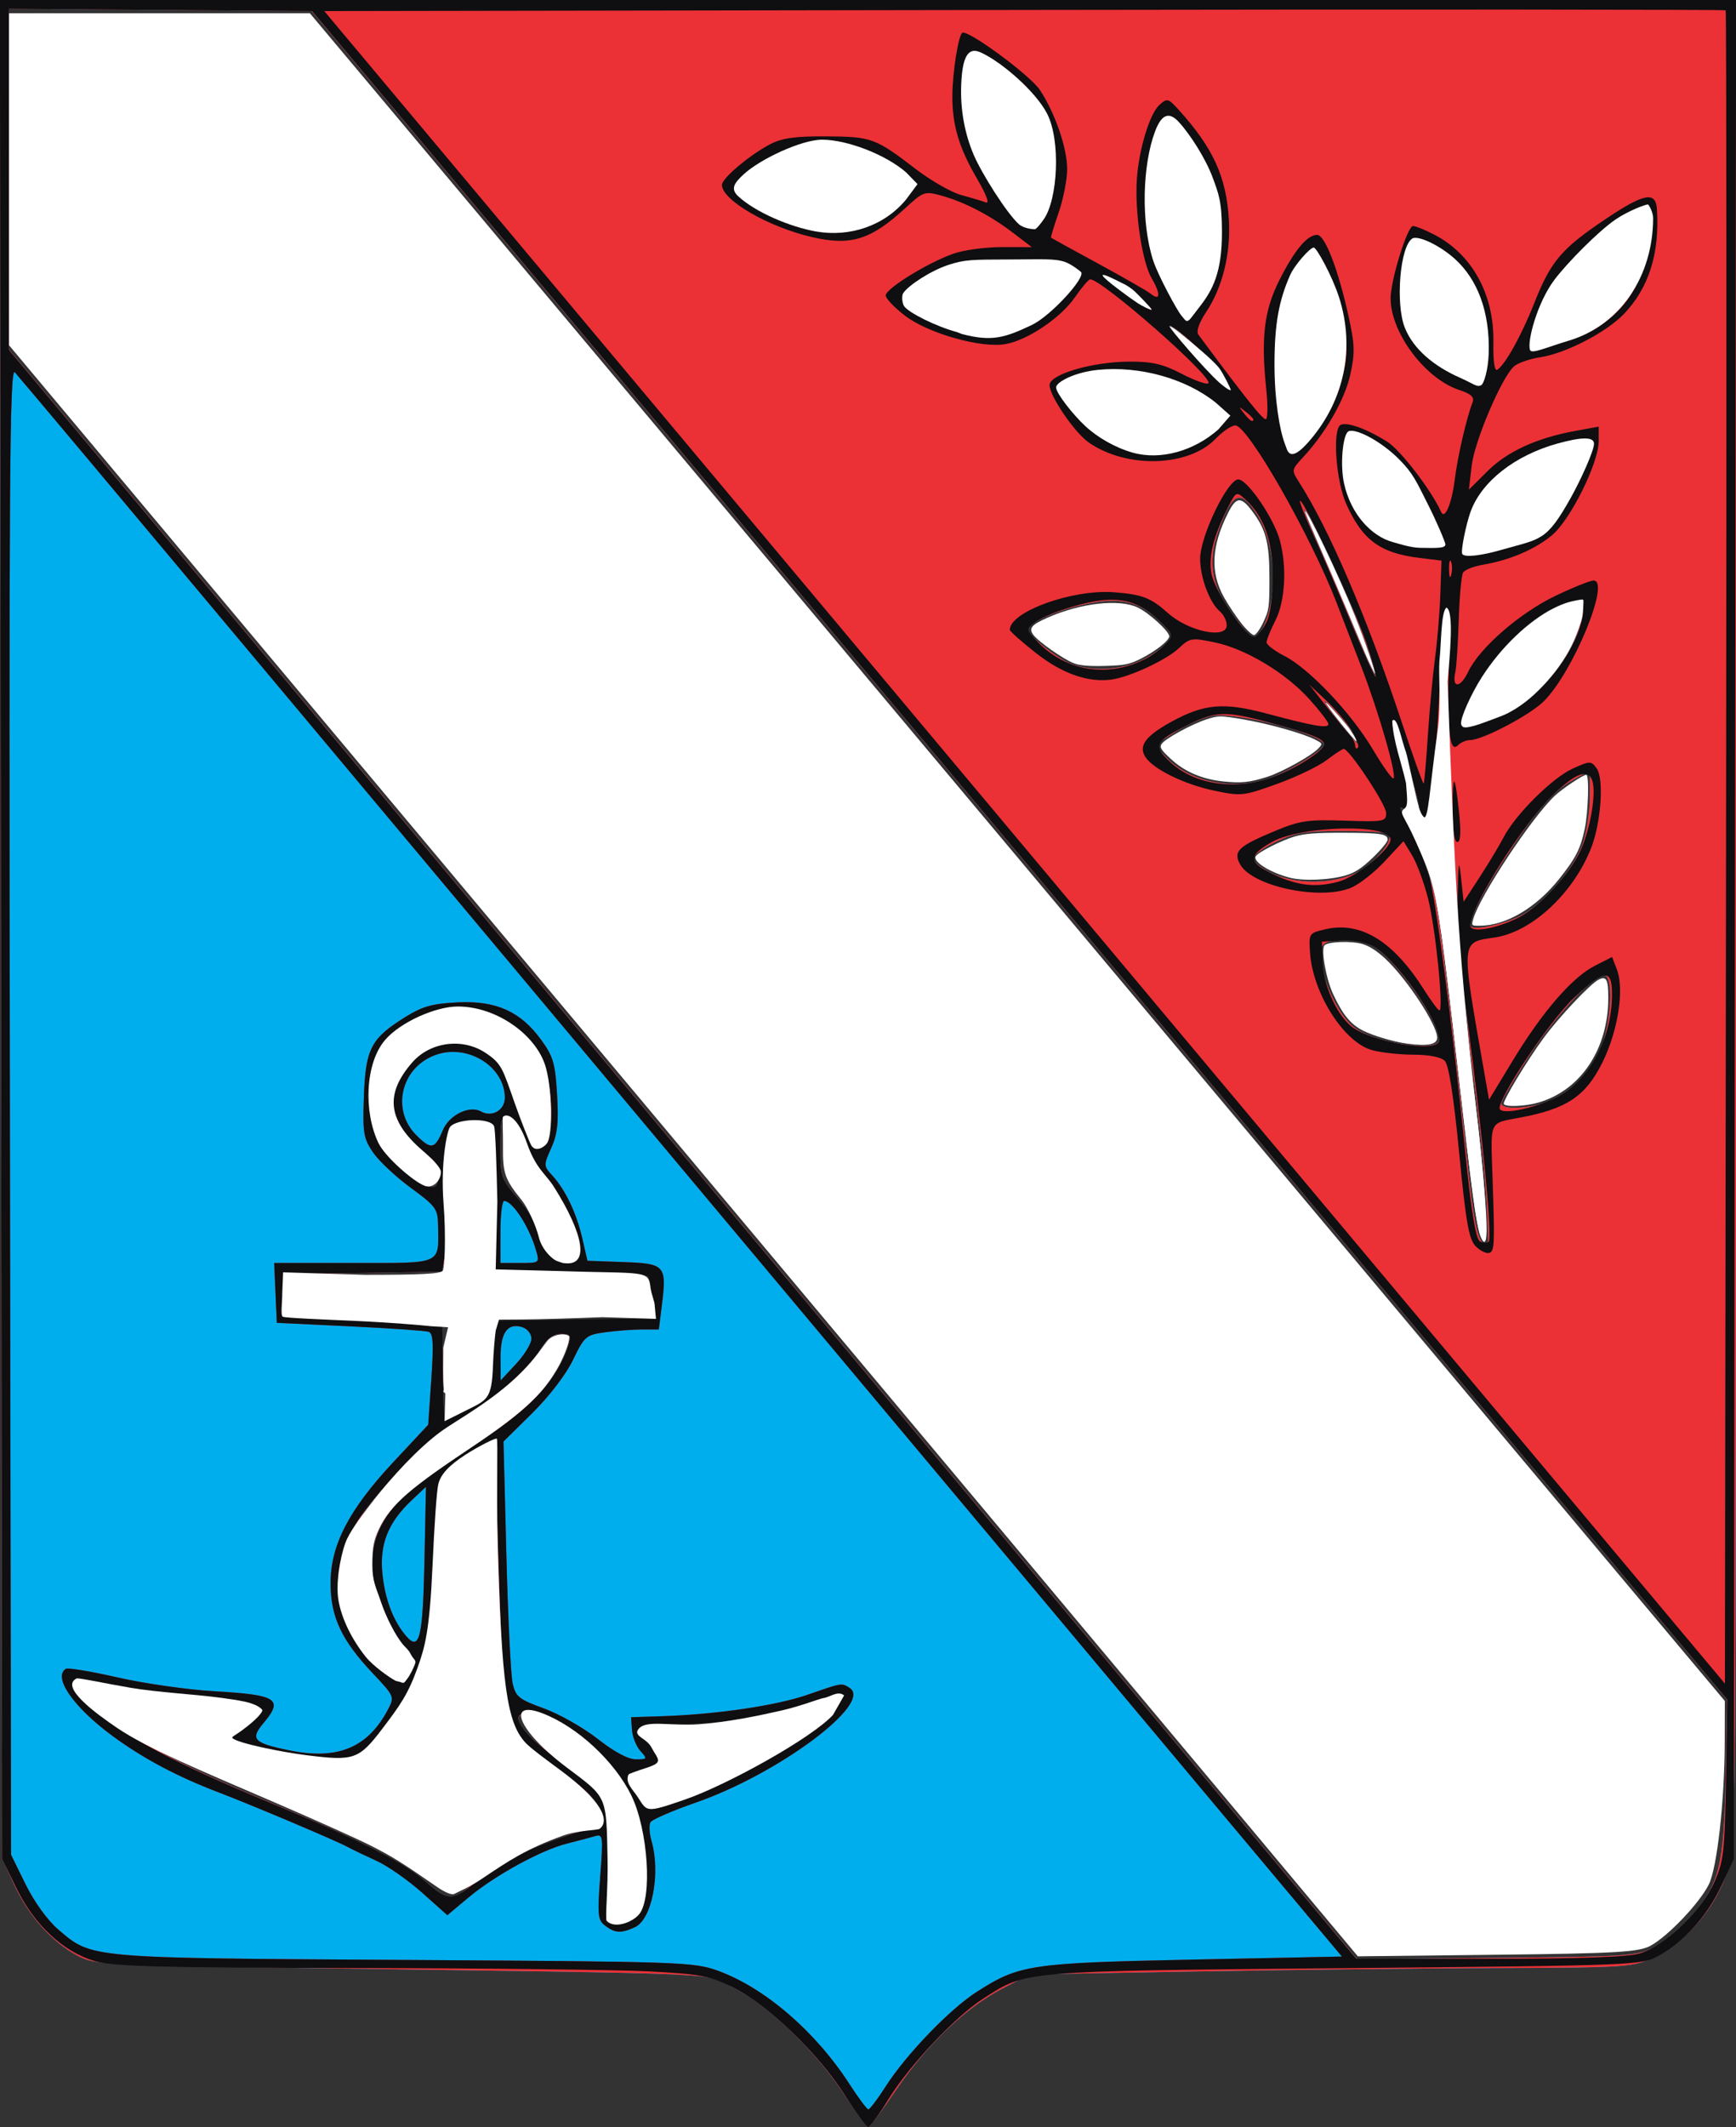
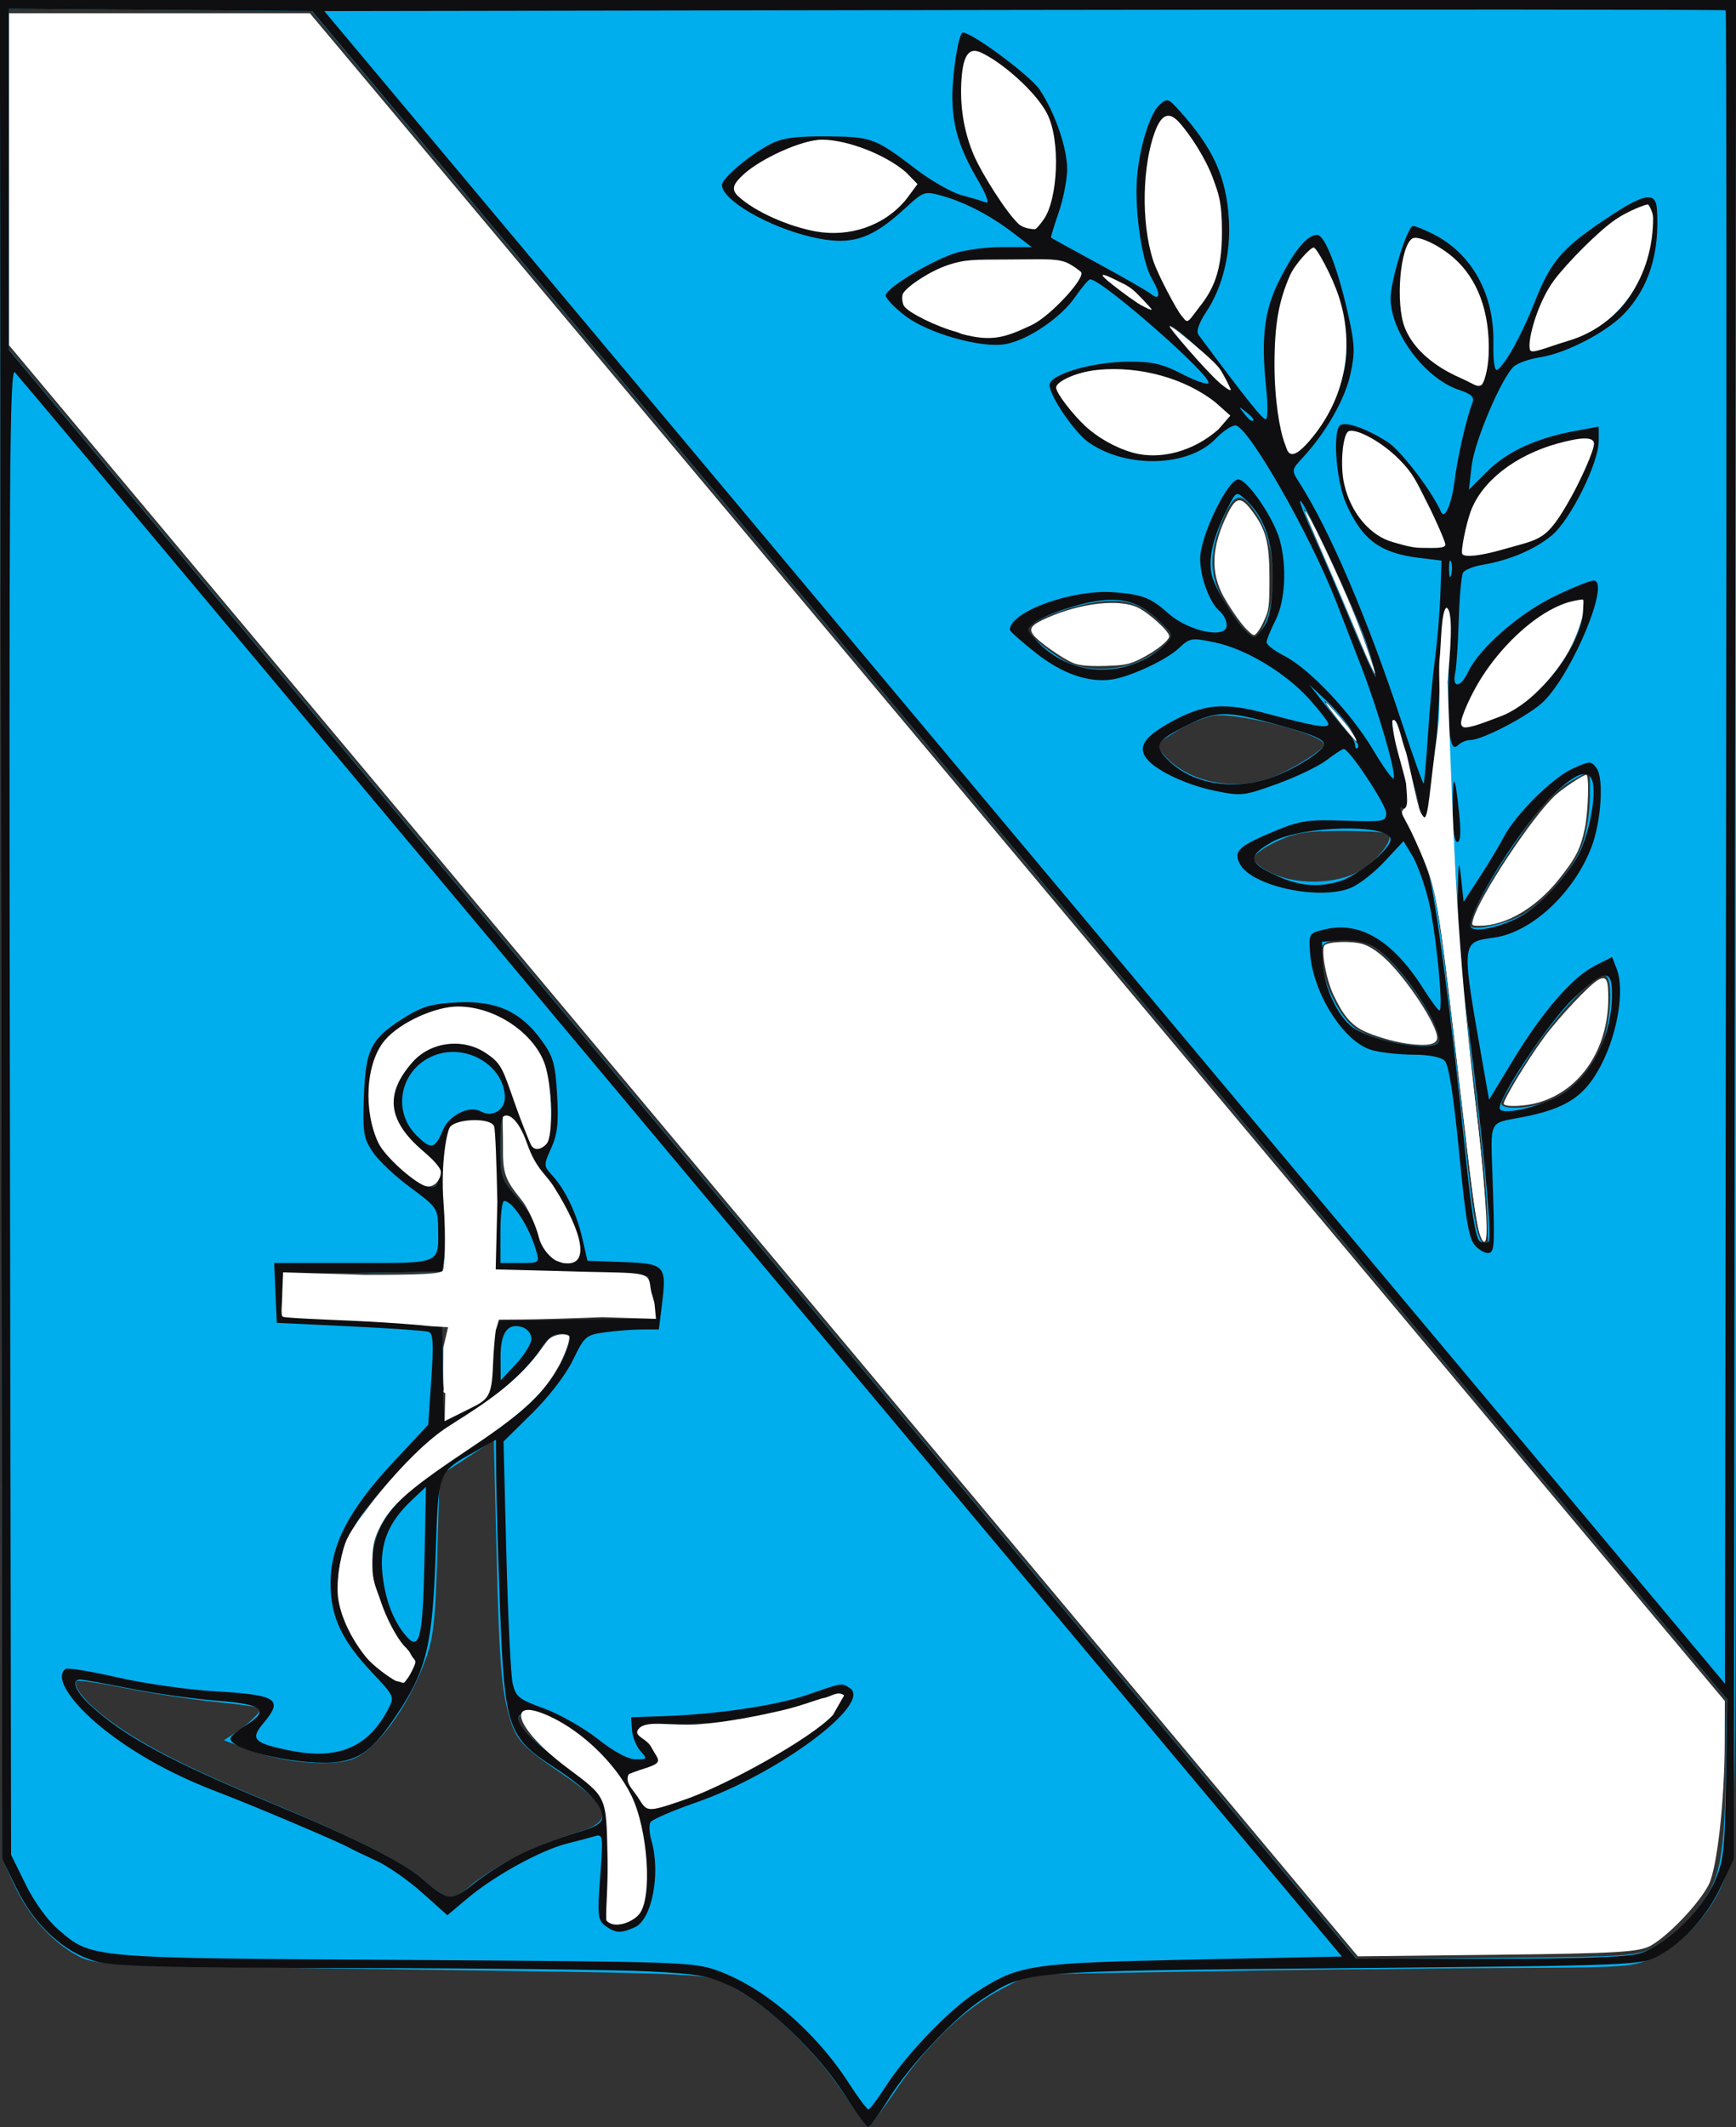
<svg xmlns="http://www.w3.org/2000/svg" version="1.1" width="392" height="480" id="svg3596">
  <rect width="100%" height="100%" fill="#333333" stroke="none" />
  <defs id="defs3600" />
  <g id="g3622">
    <path d="M 190.47,472.395 C 184.206,462.809 173.068,452.151 165.396,448.402 158.626,445.094 166.549,445.46 74,444.171 23.032,443.461 21.383,443.378 17.5,441.305 11.768,438.245 6.533,432.417 3.302,425.5 L 0.5,419.5 0.241,209.75 -0.018,0 195.991,0 392,0 l 0,207.895 c 0,205.425 -0.024,207.972 -2.01,214.403 -2.503,8.103 -9.186,15.953 -16.469,19.345 -4.902,2.282 -5.754,2.341 -36.02,2.46 -17.05,0.067 -47.65,0.416 -68,0.775 l -37,0.653 -6.159,3.203 c -8.319,4.327 -17.05,12.64 -23.967,22.823 -3.154,4.644 -6.005,8.443 -6.335,8.443 -0.33,0 -2.836,-3.422 -5.57,-7.605 z m 183.159,-33.103 c 2.271,-1.215 5.949,-4.277 8.175,-6.805 6.463,-7.343 7.467,-11.364 7.858,-31.486 L 390,383.5 230.197,193 70.394,2.5 36.197,2.237 2,1.974 2,40.413 2,78.852 l 152.214,181.625 152.214,181.625 31.536,-0.301 c 30.314,-0.289 31.696,-0.386 35.664,-2.509 z m -230.106,-7.686 c 2.358,-3.599 2.843,-8.688 1.54,-16.17 -1.414,-8.121 -3.877,-13.195 -9.216,-18.988 C 130.043,390.154 117,384.268 117,387.944 c 0,1.833 4.576,6.124 11,10.315 9.256,6.039 10.272,8.392 9.662,22.378 -0.485,11.119 0.021,13.362 3.015,13.362 0.702,0 1.983,-1.077 2.846,-2.394 z M 117.5,418.504 c 3.85,-1.842 9.588,-4.091 12.75,-4.998 8.62,-2.471 7.76,-5.732 -3.53,-13.371 -8.495,-5.748 -10.109,-7.447 -11.524,-12.136 -1.972,-6.533 -2.455,-12.455 -3.076,-37.755 L 111.5,324.984 l -6.126,4.005 -6.126,4.005 -0.501,17.753 c -0.413,14.661 -0.867,18.772 -2.605,23.604 -3.928,10.922 -11.33,20.896 -16.862,22.721 -4.918,1.623 -15.526,0.641 -22.745,-2.107 l -5.964,-2.27 2.442,-1.598 c 3.13,-2.048 6.27,-5.147 5.747,-5.67 -0.223,-0.223 -4.873,-0.862 -10.333,-1.42 -5.46,-0.558 -14.579,-1.949 -20.264,-3.091 -5.685,-1.142 -10.559,-1.854 -10.831,-1.582 -1.071,1.071 1.979,4.836 6.947,8.574 7.456,5.61 17.943,11.008 35.744,18.398 19.145,7.948 30.846,13.777 35.174,17.521 6.105,5.282 6.757,5.369 11.255,1.504 2.226,-1.912 7.196,-4.984 11.046,-6.827 z m 35,-12.099 c 9.677,-2.225 32.103,-15.538 36.323,-21.563 1.75,-2.499 1.938,-2.518 -11.323,1.173 -5.403,1.504 -11.977,2.389 -20.25,2.727 -10.934,0.446 -12.25,0.693 -12.25,2.296 0,0.988 1.194,2.665 2.652,3.728 3.202,2.333 2.474,3.933 -2.188,4.807 -4.05,0.76 -4.087,0.895 -1.439,5.238 1.388,2.276 2.558,3.15 3.746,2.797 0.95,-0.282 3.078,-0.823 4.728,-1.203 z M 93,375.25 c 0,-0.752 -1.332,-3.029 -2.96,-5.059 -5.619,-7.006 -7.612,-17.493 -4.665,-24.546 2.408,-5.762 7.76,-10.725 20.609,-19.109 14.854,-9.692 19.866,-14.889 22.457,-23.286 0.591,-1.916 0.325,-2.25 -1.792,-2.25 -1.742,0 -3.107,1.004 -4.56,3.356 -2.948,4.77 -10.912,11.959 -17.208,15.533 C 98.532,323.494 86.648,334.63 82.352,341 c -4.034,5.982 -5.354,10.156 -5.343,16.899 0.011,6.734 3.791,14.142 9.7,19.013 3.483,2.871 3.892,2.986 5.04,1.415 0.688,-0.94 1.25,-2.325 1.25,-3.077 z m 11.334,-57.166 C 110.643,314.868 111,314.299 111,307.459 111,297.363 109.748,298 129.607,298 L 147,298 l 0,-5 c 0,-2.75 -0.113,-5.075 -0.25,-5.166 -0.138,-0.091 -8.125,-0.429 -17.75,-0.75 L 111.5,286.5 111.224,270.543 c -0.29,-16.723 -0.508,-17.497 -4.95,-17.527 -4.31,-0.03 -5.517,3.789 -5.38,17.027 0.068,6.622 -0.151,13.136 -0.487,14.476 l -0.611,2.436 -17.147,0.273 L 65.5,287.5 l -0.299,4.598 -0.299,4.598 8.299,0.646 c 4.564,0.355 11.449,0.655 15.299,0.666 11.966,0.034 11.5,-0.437 11.5,11.609 0,5.711 0.13,10.383 0.289,10.383 0.159,0 1.979,-0.862 4.046,-1.916 z M 130,281.46 c 0,-3.798 -2.729,-9.911 -6.826,-15.293 -1.396,-1.833 -3.321,-5.658 -4.28,-8.5 -1.26,-3.738 -2.317,-5.256 -3.818,-5.487 -1.934,-0.298 -2.076,0.159 -2.076,6.689 0,6.712 0.165,7.2 3.907,11.523 2.149,2.483 4.458,6.223 5.13,8.311 1.623,5.039 2.739,6.297 5.585,6.297 C 129.678,285 130,284.521 130,281.46 z M 335.631,270.25 c -0.368,-5.912 -1.81,-19.3 -3.204,-29.75 -2.522,-18.91 -5.175,-61.23 -5.516,-88 -0.137,-10.787 -0.357,-12.852 -0.957,-9 -0.428,2.75 -0.818,9.355 -0.866,14.678 -0.095,10.513 -1.758,24.827 -3.037,26.146 -0.439,0.453 -1.579,-2.359 -2.533,-6.25 C 318.565,174.183 317.651,171 317.487,171 c -0.164,0 -0.046,2.769 0.261,6.153 0.409,4.507 0.249,5.963 -0.595,5.441 -1.685,-1.041 -1.538,-0.595 2.821,8.56 3.724,7.823 4.13,9.6 6.472,28.346 1.374,11 3.442,28.992 4.594,39.983 1.867,17.806 2.684,21.419 4.861,21.502 0.22,0.008 0.099,-4.822 -0.27,-10.735 z M 99,265.067 c 0,-2.032 -0.6,-3.123 -1.956,-3.553 -2.819,-0.895 -6.809,-5.996 -8.125,-10.389 -0.982,-3.278 -0.85,-4.341 0.986,-7.94 1.166,-2.286 3.192,-4.858 4.501,-5.716 2.934,-1.923 8.651,-2.922 11.962,-2.091 3.893,0.977 8.419,5.369 9.171,8.899 0.378,1.773 1.469,5.023 2.426,7.223 0.957,2.2 2.028,4.816 2.38,5.813 0.892,2.525 2.399,1.273 3.569,-2.967 1.084,-3.924 0.125,-10.923 -2.288,-16.696 -3.063,-7.331 -16.161,-11.672 -24.895,-8.25 -8.952,3.506 -12.742,9.063 -12.686,18.6 0.046,7.791 1.746,11.363 7.799,16.391 C 97.184,268.826 99,268.998 99,265.067 z m 250.782,-16.62 c 4.352,-1.818 8.8,-5.805 10.846,-9.722 C 363.702,232.839 364.726,220 362.122,220 c -2.353,0 -11.228,9.619 -16.812,18.221 -3.47,5.346 -6.31,10.184 -6.31,10.75 0,1.554 6.574,1.234 10.782,-0.524 z M 325,234.649 c 0,-4.325 -10.176,-18.654 -15.03,-21.164 -3.173,-1.641 -8.709,-1.936 -10.852,-0.579 -3.037,1.923 1.851,15.512 6.864,19.081 4.985,3.549 19.018,5.514 19.018,2.662 z m 19.306,-28.529 c 5.293,-3.271 11.309,-10.541 13.119,-15.854 0.866,-2.542 1.575,-7.271 1.575,-10.509 l 0,-5.886 -3.965,2.228 c -4.448,2.5 -8.239,6.897 -15.428,17.893 -4.645,7.106 -7.608,12.876 -7.608,14.816 0,1.515 8.513,-0.345 12.306,-2.689 z m -35.959,-10.435 c 3.86,-2.944 6.245,-6.425 5.152,-7.52 -0.365,-0.365 -5.048,-0.664 -10.406,-0.664 -8.215,0 -10.554,0.379 -14.918,2.421 -2.846,1.332 -5.175,3.041 -5.175,3.799 0,0.758 1.913,2.27 4.25,3.361 6.373,2.973 16.223,2.321 21.097,-1.396 z m -21.57,-20.106 C 291.124,174.045 299,169.179 299,168.028 c 0,-2.275 -19.773,-7.411 -25.079,-6.514 -2.071,0.35 -5.88,1.977 -8.465,3.617 l -4.7,2.981 2.372,2.576 c 5.324,5.783 15.284,7.843 23.649,4.891 z M 306.123,166.25 c -0.521,-0.963 -2.595,-3.55 -4.608,-5.75 -3.98,-4.35 -2.823,-2.136 1.985,3.798 3.284,4.053 4.082,4.647 2.623,1.952 z m 33.985,-4.838 c 6.125,-3.06 13.3,-11.213 15.839,-17.998 2.454,-6.558 2.568,-8.414 0.521,-8.414 -3.181,0 -11.923,5.358 -16.458,10.088 -5.054,5.271 -11.657,17.053 -10.556,18.835 0.849,1.374 4.691,0.468 10.655,-2.511 z M 307.183,141.875 C 303.461,131.976 295.472,115 294.535,115 c -0.244,0 1.249,3.712 3.316,8.25 2.068,4.537 5.724,13.086 8.125,18.996 2.401,5.91 4.533,10.579 4.737,10.375 0.204,-0.204 -1.384,-5.04 -3.53,-10.746 z M 257.5,149.119 c 2.2,-1.01 4.799,-2.736 5.775,-3.835 1.718,-1.934 1.671,-2.099 -1.458,-5.159 -4.677,-4.573 -9.257,-5.532 -17.402,-3.643 C 238.145,137.938 232,140.688 232,142.041 c 0,0.974 4.195,4.566 8,6.85 4.414,2.65 12.01,2.749 17.5,0.228 z m 27.459,-7.042 c 3.824,-7.146 3.209,-19.565 -1.302,-26.258 -3.463,-5.138 -5.044,-4.754 -7.744,1.884 -3.691,9.077 -2.732,14.617 3.989,23.041 3.016,3.78 3.658,3.949 5.057,1.334 z m 55.657,-19.025 c 4.455,-1.288 8.153,-3.085 9.889,-4.805 3.016,-2.989 8.495,-14.224 8.495,-17.42 0,-1.706 -0.458,-1.895 -3.25,-1.342 -15.326,3.037 -24.72,12.048 -24.744,23.733 -0.004,1.731 0.449,2.568 1.244,2.305 0.688,-0.228 4.452,-1.34 8.366,-2.471 z M 325,122.083 c 0,-1.861 -4.062,-10.312 -7.029,-14.625 C 314.687,102.684 308.643,98 305.768,98 304.28,98 304,98.921 304,103.804 c 0,7.524 3.661,15.286 8.286,17.566 3.457,1.705 12.714,2.224 12.714,0.713 z m -58,-21.105 c 1.925,-0.556 5.049,-2.425 6.942,-4.152 l 3.442,-3.141 -3.421,-2.856 C 268.916,86.614 260.618,83.831 252.934,83.773 246.118,83.722 239,85.437 239,87.131 c 0,1.948 4.894,8.113 8.252,10.395 6.041,4.105 13.173,5.352 19.748,3.452 z m 30.916,-5.865 c 6.967,-9.337 7.46,-20.422 1.509,-33.879 -2.354,-5.323 -2.513,-5.463 -4.342,-3.808 -3.563,3.224 -6.33,11.573 -6.85,20.669 -0.431,7.52 0.943,20.763 2.398,23.117 0.853,1.38 3.123,-0.52 7.285,-6.098 z M 275.348,84.091 C 273.337,80.925 264,72.325 264,73.638 264,74.424 276.066,87 276.819,87 c 0.207,0 -0.455,-1.309 -1.471,-2.909 z M 334.994,78.75 c -0.009,-12.142 -2.704,-17.935 -10.619,-22.827 -4.408,-2.724 -5.937,-1.594 -7.235,5.35 -1.866,9.99 1.963,18.589 10.063,22.598 7.248,3.588 7.797,3.227 7.791,-5.122 z m 19.439,-2.452 C 365.682,73.142 372,64.221 372,51.493 l 0,-4.621 -4.192,2.314 c -10.114,5.583 -19.704,17.042 -21.413,25.588 -0.766,3.83 -0.416,3.897 8.039,1.524 z M 232.991,72.625 c 2.47,-1.229 6.01,-4.226 7.867,-6.66 l 3.376,-4.426 -3.077,-1.256 C 232.348,56.688 216.485,58.038 208.573,63.056 206.058,64.651 204,66.604 204,67.396 c 0,3.6 14.781,9.072 21.5,7.959 1.65,-0.273 5.021,-1.502 7.491,-2.731 z m 38.956,-5.24 c 3.298,-4.831 4.131,-18.553 1.612,-26.555 -1.908,-6.06 -8.072,-15.159 -9.865,-14.563 -4.069,1.354 -6.019,19.164 -3.241,29.601 1.967,7.39 6.375,16.135 7.846,15.565 0.661,-0.256 2.302,-2.078 3.648,-4.049 z M 257,67.622 c 0,-0.208 -0.787,-0.995 -1.75,-1.75 C 253.664,64.629 253.629,64.664 254.872,66.25 256.179,67.916 257,68.445 257,67.622 z M 196.914,50.044 c 2.109,-1.076 5.065,-3.419 6.569,-5.206 l 2.735,-3.25 -3.525,-3.23 C 199.015,34.987 190.829,31.969 185.569,32.044 178.971,32.138 167,38.559 167,42.003 c 0,1.937 6.335,6.484 11.871,8.521 5.485,2.018 13.568,1.803 18.043,-0.48 z m 39.637,-2.512 c 1.725,-4.128 1.874,-11.957 0.345,-18.031 -1.351,-5.365 -6.544,-11.625 -12.577,-15.16 -5.667,-3.321 -6.286,-2.568 -6.294,7.659 -0.006,8.622 2.39,14.892 9.077,23.75 4.781,6.333 7.346,6.817 9.449,1.782 z" id="path3628" style="fill:#00aeee" />
-     <path d="M 190.47,472.395 C 184.206,462.809 173.068,452.151 165.396,448.402 158.626,445.094 166.549,445.46 74,444.171 23.032,443.461 21.383,443.378 17.5,441.305 11.768,438.245 6.533,432.417 3.302,425.5 L 0.5,419.5 0.241,209.75 -0.018,0 195.991,0 392,0 l 0,207.895 c 0,205.425 -0.024,207.972 -2.01,214.403 -2.503,8.103 -9.186,15.953 -16.469,19.345 -4.902,2.282 -5.754,2.341 -36.02,2.46 -17.05,0.067 -47.65,0.416 -68,0.775 l -37,0.653 -6.159,3.203 c -8.319,4.327 -17.05,12.64 -23.967,22.823 -3.154,4.644 -6.005,8.443 -6.335,8.443 -0.33,0 -2.836,-3.422 -5.57,-7.605 z m 9.563,-1.645 c 4.601,-7.169 14.419,-17.36 20.467,-21.243 9.664,-6.205 12.055,-6.562 48.948,-7.319 L 303.009,441.5 273.242,406 C 219.583,342.007 109.581,210.718 56.654,147.5 28.105,113.4 4.122,84.835 3.359,84.021 2.175,82.76 2.01,107.227 2.236,250.543 L 2.5,418.543 l 3.292,6.687 c 1.955,3.972 4.956,8.111 7.391,10.195 7.604,6.509 6.473,6.41 78.317,6.842 62.681,0.377 65.202,0.465 70.668,2.458 10.547,3.846 21.991,13.703 29.623,25.517 2.04,3.158 3.971,5.745 4.291,5.75 0.32,0.005 2.098,-2.354 3.951,-5.241 z m -63.381,-36.214 c -1.669,-1.265 -1.778,-2.339 -1.123,-11.076 0.687,-9.168 0.627,-9.647 -1.152,-9.127 -1.032,0.301 -3.902,1.06 -6.377,1.686 -5.861,1.482 -16.264,7.182 -22.242,12.185 l -4.742,3.969 -5.725,-5.103 c -3.149,-2.807 -7.765,-6.028 -10.258,-7.158 -2.493,-1.13 -5.4,-2.527 -6.461,-3.104 -2.647,-1.439 -21.687,-9.489 -29.306,-12.39 -9.271,-3.531 -17.029,-7.66 -23.895,-12.72 -8.796,-6.482 -13.505,-13.26 -10.502,-15.116 0.477,-0.295 5.765,0.583 11.75,1.951 5.985,1.368 15.832,2.77 21.882,3.114 14.095,0.803 15.558,1.754 11.008,7.161 -3.081,3.661 -2.276,4.51 5.861,6.18 10.889,2.234 17.738,-0.63 22.285,-9.319 1.453,-2.776 1.384,-2.935 -3.476,-8.073 -7.029,-7.433 -9.514,-12.708 -9.536,-20.243 -0.025,-8.661 4.103,-16.645 14.183,-27.433 L 96.691,321.5 97.392,311.237 C 97.939,303.231 97.808,300.875 96.797,300.527 96.084,300.281 88.075,299.725 79,299.29 L 62.5,298.5 62.204,291.75 61.909,285 l 17.929,0 c 20.253,0 19.205,0.467 19.079,-8.5 -0.052,-3.723 -0.483,-4.312 -6.206,-8.5 -3.382,-2.475 -7.212,-6.075 -8.51,-8 -2.133,-3.163 -2.329,-4.384 -2.031,-12.679 0.384,-10.664 1.613,-13.012 9.329,-17.809 3.917,-2.435 6.12,-3.051 11.904,-3.326 8.686,-0.413 14.174,2.074 18.863,8.546 2.662,3.675 3.124,5.283 3.53,12.294 0.367,6.346 0.085,8.913 -1.323,12.036 -1.751,3.882 -1.745,4.02 0.252,6.204 2.957,3.234 5.469,8.51 6.778,14.234 l 1.144,5 8.122,0.29 c 9.433,0.336 9.808,0.755 8.687,9.721 L 148.77,300 l -3.745,0 c -2.06,0 -5.808,0.283 -8.33,0.628 -4.391,0.602 -4.701,0.867 -7.312,6.25 -1.605,3.309 -5.392,8.25 -9.207,12.013 l -6.48,6.391 0.65,25.609 c 0.357,14.085 0.995,27.124 1.416,28.975 0.688,3.021 1.411,3.599 7.054,5.643 3.458,1.252 8.927,4.35 12.152,6.884 3.727,2.928 6.863,4.607 8.604,4.607 2.617,0 2.664,-0.084 1.039,-1.879 -0.935,-1.033 -1.792,-3.171 -1.905,-4.75 L 142.5,387.5 l 7,-0.23 c 12.38,-0.407 25.817,-2.392 32.924,-4.863 7.819,-2.718 7.594,-2.682 9.429,-1.519 5.372,3.404 -15.999,19.342 -34.65,25.84 -5.301,1.847 -9.942,3.849 -10.313,4.449 -0.371,0.6 -0.273,2.49 0.218,4.2 2.111,7.361 0.118,17.743 -3.744,19.502 -3.163,1.441 -4.443,1.376 -6.713,-0.344 z m 6.871,-2.93 c 2.358,-3.599 2.843,-8.688 1.54,-16.17 -1.414,-8.121 -3.877,-13.195 -9.216,-18.988 C 130.043,390.154 117,384.268 117,387.944 c 0,1.833 4.576,6.124 11,10.315 9.256,6.039 10.272,8.392 9.662,22.378 -0.485,11.119 0.021,13.362 3.015,13.362 0.702,0 1.983,-1.077 2.846,-2.394 z M 117.5,418.504 c 3.85,-1.842 9.588,-4.091 12.75,-4.998 8.62,-2.471 7.76,-5.732 -3.53,-13.371 -8.495,-5.748 -10.109,-7.447 -11.524,-12.136 -1.972,-6.533 -2.455,-12.455 -3.076,-37.755 L 111.5,324.984 l -6.126,4.005 -6.126,4.005 -0.501,17.753 c -0.413,14.661 -0.867,18.772 -2.605,23.604 -3.928,10.922 -11.33,20.896 -16.862,22.721 -4.918,1.623 -15.526,0.641 -22.745,-2.107 l -5.964,-2.27 2.442,-1.598 c 3.13,-2.048 6.27,-5.147 5.747,-5.67 -0.223,-0.223 -4.873,-0.862 -10.333,-1.42 -5.46,-0.558 -14.579,-1.949 -20.264,-3.091 -5.685,-1.142 -10.559,-1.854 -10.831,-1.582 -1.071,1.071 1.979,4.836 6.947,8.574 7.456,5.61 17.943,11.008 35.744,18.398 19.145,7.948 30.846,13.777 35.174,17.521 6.105,5.282 6.757,5.369 11.255,1.504 2.226,-1.912 7.196,-4.984 11.046,-6.827 z m 35,-12.099 c 9.677,-2.225 32.103,-15.538 36.323,-21.563 1.75,-2.499 1.938,-2.518 -11.323,1.173 -5.403,1.504 -11.977,2.389 -20.25,2.727 -10.934,0.446 -12.25,0.693 -12.25,2.296 0,0.988 1.194,2.665 2.652,3.728 3.202,2.333 2.474,3.933 -2.188,4.807 -4.05,0.76 -4.087,0.895 -1.439,5.238 1.388,2.276 2.558,3.15 3.746,2.797 0.95,-0.282 3.078,-0.823 4.728,-1.203 z M 93,375.25 c 0,-0.752 -1.332,-3.029 -2.96,-5.059 -5.619,-7.006 -7.612,-17.493 -4.665,-24.546 2.408,-5.762 7.76,-10.725 20.609,-19.109 14.854,-9.692 19.866,-14.889 22.457,-23.286 0.591,-1.916 0.325,-2.25 -1.792,-2.25 -1.742,0 -3.107,1.004 -4.56,3.356 -2.948,4.77 -10.912,11.959 -17.208,15.533 C 98.532,323.494 86.648,334.63 82.352,341 c -3.112,4.615 -4.609,8.154 -5.125,12.626 -0.153,1.325 -0.22,2.732 -0.217,4.273 0.011,6.734 3.791,14.142 9.7,19.013 3.483,2.871 3.892,2.986 5.04,1.415 0.688,-0.94 1.25,-2.325 1.25,-3.077 z m 2.844,-23.05 0.344,-16.701 -3.186,3 c -5.395,5.08 -7.341,9.985 -6.637,16.724 0.608,5.82 2.496,10.704 5.431,14.05 2.948,3.36 3.691,0.226 4.047,-17.073 z m 8.49,-34.116 C 110.643,314.868 111,314.299 111,307.459 111,297.363 109.748,298 129.607,298 L 147,298 l 0,-5 c 0,-2.75 -0.113,-5.075 -0.25,-5.166 -0.138,-0.091 -8.125,-0.429 -17.75,-0.75 L 111.5,286.5 111.224,270.543 c -0.29,-16.723 -0.508,-17.497 -4.95,-17.527 -4.31,-0.03 -5.517,3.789 -5.38,17.027 0.068,6.622 -0.151,13.136 -0.487,14.476 l -0.611,2.436 -17.147,0.273 L 65.5,287.5 l -0.299,4.598 -0.299,4.598 8.299,0.646 c 4.564,0.355 11.449,0.655 15.299,0.666 11.966,0.034 11.5,-0.437 11.5,11.609 0,5.711 0.13,10.383 0.289,10.383 0.159,0 1.979,-0.862 4.046,-1.916 z M 120,302.082 c 0,-1.084 -0.908,-2.235 -2.048,-2.597 -3.336,-1.059 -4.955,1.206 -4.925,6.888 l 0.027,5.128 3.473,-3.735 c 1.91,-2.054 3.473,-4.612 3.473,-5.683 z m 1.04,-19.943 C 119.521,276.842 115.747,271 113.845,271 113.38,271 113,274.15 113,278 l 0,7 4.43,0 c 4.399,0 4.424,-0.02 3.61,-2.861 z M 130,281.46 c 0,-3.798 -2.729,-9.911 -6.826,-15.293 -1.396,-1.833 -3.321,-5.658 -4.28,-8.5 -1.26,-3.738 -2.317,-5.256 -3.818,-5.487 -1.934,-0.298 -2.076,0.159 -2.076,6.689 0,6.712 0.165,7.2 3.907,11.523 2.149,2.483 4.458,6.223 5.13,8.311 1.623,5.039 2.739,6.297 5.585,6.297 C 129.678,285 130,284.521 130,281.46 z M 99,265.067 c 0,-2.032 -0.6,-3.123 -1.956,-3.553 -2.819,-0.895 -6.809,-5.996 -8.125,-10.389 -0.982,-3.278 -0.85,-4.341 0.986,-7.94 1.166,-2.286 3.192,-4.858 4.501,-5.716 2.934,-1.923 8.651,-2.922 11.962,-2.091 3.893,0.977 8.419,5.369 9.171,8.899 0.378,1.773 1.469,5.023 2.426,7.223 0.957,2.2 2.028,4.816 2.38,5.813 0.892,2.525 2.399,1.273 3.569,-2.967 1.084,-3.924 0.125,-10.923 -2.288,-16.696 -3.063,-7.331 -16.161,-11.672 -24.895,-8.25 -8.952,3.506 -12.742,9.063 -12.686,18.6 0.046,7.791 1.746,11.363 7.799,16.391 C 97.184,268.826 99,268.998 99,265.067 z m 0.956,-9.96 c 1.455,-3.512 6.039,-5.77 8.695,-4.283 2.454,1.373 5.35,-0.311 5.346,-3.11 -0.012,-6.952 -8.162,-12.135 -15.352,-9.762 -7.979,2.633 -10.472,12.373 -4.655,18.19 3.347,3.347 4.214,3.196 5.967,-1.036 z M 373.628,439.292 c 2.271,-1.215 5.949,-4.277 8.175,-6.805 6.463,-7.343 7.467,-11.364 7.858,-31.486 L 390,383.5 230.197,193 70.394,2.5 36.197,2.237 2,1.974 2,40.413 2,78.852 l 152.214,181.625 152.214,181.625 31.536,-0.301 c 30.314,-0.289 31.696,-0.386 35.664,-2.509 z M 335.631,270.25 c -0.368,-5.912 -1.81,-19.3 -3.204,-29.75 -2.522,-18.91 -5.175,-61.23 -5.516,-88 -0.137,-10.787 -0.357,-12.852 -0.957,-9 -0.428,2.75 -0.818,9.355 -0.866,14.678 -0.095,10.513 -1.758,24.827 -3.037,26.146 -0.439,0.453 -1.579,-2.359 -2.533,-6.25 C 318.565,174.183 317.651,171 317.487,171 c -0.164,0 -0.046,2.769 0.261,6.153 0.409,4.507 0.249,5.963 -0.595,5.441 -1.685,-1.041 -1.538,-0.595 2.821,8.56 3.724,7.823 4.13,9.6 6.472,28.346 1.374,11 3.442,28.992 4.594,39.983 1.867,17.806 2.684,21.419 4.861,21.502 0.22,0.008 0.099,-4.822 -0.27,-10.735 z m 14.151,-21.803 c 4.352,-1.818 8.8,-5.805 10.846,-9.722 C 363.702,232.839 364.726,220 362.122,220 c -2.353,0 -11.228,9.619 -16.812,18.221 -3.47,5.346 -6.31,10.184 -6.31,10.75 0,1.554 6.574,1.234 10.782,-0.524 z M 325,234.649 c 0,-4.325 -10.176,-18.654 -15.03,-21.164 -3.173,-1.641 -8.709,-1.936 -10.852,-0.579 -3.037,1.923 1.851,15.512 6.864,19.081 4.985,3.549 19.018,5.514 19.018,2.662 z m 19.306,-28.529 c 5.293,-3.271 11.309,-10.541 13.119,-15.854 0.866,-2.542 1.575,-7.271 1.575,-10.509 l 0,-5.886 -3.965,2.228 c -4.448,2.5 -8.239,6.897 -15.428,17.893 -4.645,7.106 -7.608,12.876 -7.608,14.816 0,1.515 8.513,-0.345 12.306,-2.689 z m -35.959,-10.435 c 3.86,-2.944 6.245,-6.425 5.152,-7.52 -0.365,-0.365 -5.048,-0.664 -10.406,-0.664 -8.215,0 -10.554,0.379 -14.918,2.421 -2.846,1.332 -5.175,3.041 -5.175,3.799 0,0.758 1.913,2.27 4.25,3.361 6.373,2.973 16.223,2.321 21.097,-1.396 z m -21.57,-20.106 C 291.124,174.045 299,169.179 299,168.028 c 0,-2.275 -19.773,-7.411 -25.079,-6.514 -2.071,0.35 -5.88,1.977 -8.465,3.617 l -4.7,2.981 2.372,2.576 c 5.324,5.783 15.284,7.843 23.649,4.891 z M 306.123,166.25 c -0.521,-0.963 -2.595,-3.55 -4.608,-5.75 -3.98,-4.35 -2.823,-2.136 1.985,3.798 3.284,4.053 4.082,4.647 2.623,1.952 z m 33.985,-4.838 c 6.125,-3.06 13.3,-11.213 15.839,-17.998 2.454,-6.558 2.568,-8.414 0.521,-8.414 -3.181,0 -12.032,5.467 -16.567,10.197 -5.054,5.271 -11.549,16.944 -10.447,18.726 0.849,1.374 4.691,0.468 10.655,-2.511 z M 307.183,141.875 C 303.461,131.976 295.472,115 294.535,115 c -0.244,0 1.249,3.712 3.316,8.25 2.068,4.537 5.724,13.086 8.125,18.996 2.401,5.91 4.533,10.579 4.737,10.375 0.204,-0.204 -1.384,-5.04 -3.53,-10.746 z M 257.5,149.119 c 2.2,-1.01 4.799,-2.736 5.775,-3.835 1.718,-1.934 1.671,-2.099 -1.458,-5.159 -4.677,-4.573 -9.257,-5.532 -17.402,-3.643 C 238.145,137.938 232,140.688 232,142.041 c 0,0.974 4.195,4.566 8,6.85 4.414,2.65 12.01,2.749 17.5,0.228 z m 27.459,-7.042 c 3.824,-7.146 3.209,-19.565 -1.302,-26.258 -3.463,-5.138 -5.044,-4.754 -7.744,1.884 -3.691,9.077 -2.732,14.617 3.989,23.041 3.016,3.78 3.658,3.949 5.057,1.334 z m 55.657,-19.025 c 4.455,-1.288 8.153,-3.085 9.889,-4.805 3.016,-2.989 8.495,-14.224 8.495,-17.42 0,-1.706 -0.458,-1.895 -3.25,-1.342 -15.326,3.037 -24.72,12.048 -24.744,23.733 -0.004,1.731 0.449,2.568 1.244,2.305 0.688,-0.228 4.452,-1.34 8.366,-2.471 z M 325,122.083 c 0,-1.861 -4.062,-10.312 -7.029,-14.625 C 314.687,102.684 308.643,98 305.768,98 304.28,98 304,98.921 304,103.804 c 0,7.524 3.661,15.286 8.286,17.566 3.457,1.705 12.714,2.224 12.714,0.713 z m -58,-21.105 c 1.925,-0.556 5.049,-2.425 6.942,-4.152 l 3.442,-3.141 -3.421,-2.856 C 268.916,86.614 260.618,83.831 252.934,83.773 246.118,83.722 239,85.437 239,87.131 c 0,1.948 4.894,8.113 8.252,10.395 6.041,4.105 13.173,5.352 19.748,3.452 z m 30.916,-5.865 c 6.967,-9.337 7.46,-20.422 1.509,-33.879 -2.354,-5.323 -2.513,-5.463 -4.342,-3.808 -3.563,3.224 -6.33,11.573 -6.85,20.669 -0.431,7.52 0.943,20.763 2.398,23.117 0.853,1.38 3.123,-0.52 7.285,-6.098 z M 275.348,84.091 C 273.337,80.925 264,72.325 264,73.638 264,74.424 276.066,87 276.819,87 c 0.207,0 -0.455,-1.309 -1.471,-2.909 z M 334.994,78.75 c -0.009,-12.142 -2.704,-17.935 -10.619,-22.827 -4.408,-2.724 -5.937,-1.594 -7.235,5.35 -1.866,9.99 1.963,18.589 10.063,22.598 7.248,3.588 7.797,3.227 7.791,-5.122 z m 19.439,-2.452 C 365.682,73.142 372,64.221 372,51.493 l 0,-4.621 -4.192,2.314 c -10.114,5.583 -19.704,17.042 -21.413,25.588 -0.766,3.83 -0.416,3.897 8.039,1.524 z M 232.991,72.625 c 2.47,-1.229 6.01,-4.226 7.867,-6.66 l 3.376,-4.426 -3.077,-1.256 C 232.348,56.688 216.485,58.038 208.573,63.056 206.058,64.651 204,66.604 204,67.396 c 0,3.6 14.781,9.072 21.5,7.959 1.65,-0.273 5.021,-1.502 7.491,-2.731 z m 38.956,-5.24 c 3.298,-4.831 4.131,-18.553 1.612,-26.555 -1.908,-6.06 -8.072,-15.159 -9.865,-14.563 -4.069,1.354 -6.019,19.164 -3.241,29.601 1.967,7.39 6.375,16.135 7.846,15.565 0.661,-0.256 2.302,-2.078 3.648,-4.049 z M 257,67.622 c 0,-0.208 -0.787,-0.995 -1.75,-1.75 C 253.664,64.629 253.629,64.664 254.872,66.25 256.179,67.916 257,68.445 257,67.622 z M 196.914,50.044 c 2.109,-1.076 5.065,-3.419 6.569,-5.206 l 2.735,-3.25 -3.525,-3.23 C 199.015,34.987 190.829,31.969 185.569,32.044 178.971,32.138 167,38.559 167,42.003 c 0,1.937 6.335,6.484 11.871,8.521 5.485,2.018 13.568,1.803 18.043,-0.48 z m 39.637,-2.512 c 1.725,-4.128 1.874,-11.957 0.345,-18.031 -1.351,-5.365 -6.544,-11.625 -12.577,-15.16 -5.667,-3.321 -6.286,-2.568 -6.294,7.659 -0.006,8.622 2.39,14.892 9.077,23.75 4.781,6.333 7.346,6.817 9.449,1.782 z" id="path3626" style="fill:#eb3136" />
    <path d="m 190.685,472.637 c -5.861,-9.252 -17.529,-20.435 -25.281,-24.229 -5.242,-2.566 -7.36,-2.964 -18.903,-3.557 -7.15,-0.367 -37.106,-0.709 -66.568,-0.759 -44.435,-0.076 -54.427,-0.347 -58.604,-1.587 -7.035,-2.089 -13.512,-8.103 -17.541,-16.286 L 0.5,419.542 0.238,209.771 -0.023,0 196,0 392.023,0 391.762,209.75 391.5,419.5 l -2.802,6 c -3.221,6.896 -8.442,12.719 -14.198,15.835 -3.953,2.14 -4.781,2.173 -71,2.787 -73.433,0.682 -71.603,0.528 -81.461,6.853 -6.367,4.086 -16.725,15.095 -21.537,22.891 -2.082,3.374 -4.093,6.134 -4.469,6.134 -0.376,0 -2.782,-3.313 -5.348,-7.363 z m 9.348,-1.887 c 4.601,-7.169 14.419,-17.36 20.467,-21.243 9.664,-6.205 12.055,-6.562 48.948,-7.319 L 303.009,441.5 273.242,406 C 219.583,342.007 109.581,210.718 56.654,147.5 28.105,113.4 4.122,84.835 3.359,84.021 2.175,82.76 2.01,107.227 2.236,250.543 L 2.5,418.543 l 3.292,6.687 c 1.955,3.972 4.956,8.111 7.391,10.195 7.604,6.509 6.473,6.41 78.317,6.842 62.681,0.377 65.202,0.465 70.668,2.458 10.547,3.846 21.991,13.703 29.623,25.517 2.04,3.158 3.971,5.745 4.291,5.75 0.32,0.005 2.098,-2.354 3.951,-5.241 z m -63.381,-36.214 c -1.669,-1.265 -1.778,-2.339 -1.123,-11.076 0.687,-9.168 0.627,-9.647 -1.152,-9.127 -1.032,0.301 -3.902,1.06 -6.377,1.686 -5.861,1.482 -16.264,7.182 -22.242,12.185 l -4.742,3.969 -5.725,-5.103 c -3.149,-2.807 -7.765,-6.028 -10.258,-7.158 -2.493,-1.13 -5.4,-2.527 -6.461,-3.104 -2.647,-1.439 -21.687,-9.489 -29.306,-12.39 -9.271,-3.531 -17.029,-7.66 -23.895,-12.72 -8.796,-6.482 -13.505,-13.26 -10.502,-15.116 0.477,-0.295 5.765,0.583 11.75,1.951 5.985,1.368 15.832,2.77 21.882,3.114 14.095,0.803 15.558,1.754 11.008,7.161 -3.081,3.661 -2.276,4.51 5.861,6.18 10.889,2.234 17.738,-0.63 22.285,-9.319 1.453,-2.776 1.384,-2.935 -3.476,-8.073 -7.029,-7.433 -9.514,-12.708 -9.536,-20.243 -0.025,-8.661 4.103,-16.645 14.183,-27.433 L 96.691,321.5 97.392,311.237 C 97.939,303.231 97.808,300.875 96.797,300.527 96.084,300.281 88.075,299.725 79,299.29 L 62.5,298.5 62.204,291.75 61.909,285 l 17.929,0 c 20.253,0 19.205,0.467 19.079,-8.5 -0.052,-3.723 -0.483,-4.312 -6.206,-8.5 -3.382,-2.475 -7.212,-6.075 -8.51,-8 -2.133,-3.163 -2.329,-4.384 -2.031,-12.679 0.384,-10.664 1.613,-13.012 9.329,-17.809 3.917,-2.435 6.12,-3.051 11.904,-3.326 8.686,-0.413 14.174,2.074 18.863,8.546 2.662,3.675 3.124,5.283 3.53,12.294 0.367,6.346 0.085,8.913 -1.323,12.036 -1.751,3.882 -1.745,4.02 0.252,6.204 2.957,3.234 5.469,8.51 6.778,14.234 l 1.144,5 8.122,0.29 c 9.433,0.336 9.808,0.755 8.687,9.721 L 148.77,300 l -3.745,0 c -2.06,0 -5.808,0.283 -8.33,0.628 -4.391,0.602 -4.701,0.867 -7.312,6.25 -1.605,3.309 -5.392,8.25 -9.207,12.013 l -6.48,6.391 0.65,25.609 c 0.357,14.085 0.995,27.124 1.416,28.975 0.688,3.021 1.411,3.599 7.054,5.643 3.458,1.252 8.927,4.35 12.152,6.884 3.727,2.928 6.863,4.607 8.604,4.607 2.617,0 2.664,-0.084 1.039,-1.879 -0.935,-1.033 -1.792,-3.171 -1.905,-4.75 L 142.5,387.5 l 7,-0.23 c 12.38,-0.407 25.817,-2.392 32.924,-4.863 7.819,-2.718 7.594,-2.682 9.429,-1.519 5.372,3.404 -15.999,19.342 -34.65,25.84 -5.301,1.847 -9.942,3.849 -10.313,4.449 -0.371,0.6 -0.273,2.49 0.218,4.2 2.111,7.361 0.118,17.743 -3.744,19.502 -3.163,1.441 -4.443,1.376 -6.713,-0.344 z m 6.943,-2.644 c 2.598,-2.875 2.624,-16.162 0.047,-23.654 -2.602,-7.564 -10.444,-15.811 -18.523,-19.479 -11.985,-5.443 -10.266,0.872 2.56,9.398 9.776,6.499 10.792,8.886 9.928,23.334 -0.366,6.115 -0.352,11.43 0.031,11.813 1.331,1.331 4.064,0.683 5.957,-1.412 l -3e-5,0 z m -25.078,-13.952 c 3.309,-1.512 8.597,-3.499 11.75,-4.416 4.344,-1.263 5.733,-2.12 5.733,-3.54 0,-2.751 -3.657,-6.496 -11,-11.264 -10.327,-6.705 -11.056,-8.848 -12.078,-35.505 -0.458,-11.944 -0.853,-25.457 -0.877,-30.03 L 112,324.872 l -3.88,2.181 c -9.509,5.345 -9.086,4.307 -9.763,23.947 -0.672,19.502 -2.014,25.451 -7.758,34.387 -5.622,8.746 -8.649,11.348 -14.168,12.181 -7.501,1.132 -24.524,-2.543 -24.393,-5.266 0.021,-0.441 1.484,-1.71 3.25,-2.822 5.729,-3.605 4.313,-4.895 -6.266,-5.708 -5.213,-0.401 -14.053,-1.638 -19.645,-2.75 C 23.785,379.91 18.713,379 18.105,379 c -2.09,0 -1.099,2.613 2.145,5.659 7.446,6.991 18.244,12.839 41.235,22.335 18.195,7.515 29.422,13.121 33.713,16.833 6.176,5.343 6.609,5.375 12.225,0.905 2.792,-2.223 7.785,-5.279 11.094,-6.791 z M 154.171,405.942 C 169.368,400.823 190,387.422 190,382.671 c 0,-0.253 -2.645,0.362 -5.878,1.369 C 173.707,387.281 163.302,389 154.101,389 c -4.941,0 -9.259,0.446 -9.596,0.992 -0.337,0.545 0.536,2.141 1.941,3.545 3.475,3.475 3.212,5.117 -0.946,5.897 -1.925,0.361 -3.5,0.846 -3.5,1.077 0,1.714 3.637,7.489 4.717,7.489 0.74,0 4.095,-0.926 7.454,-2.058 z M 93,375.5 c 0,-1.24 -0.746,-2.873 -1.658,-3.628 -3.168,-2.622 -7.34,-13.072 -7.341,-18.387 -0.002,-9.859 5.237,-16.291 21.572,-26.488 13.863,-8.654 20.262,-15.299 22.868,-23.747 0.591,-1.916 0.325,-2.25 -1.792,-2.25 -1.756,0 -3.113,1.014 -4.622,3.456 -2.842,4.599 -10.917,11.762 -17.514,15.536 -7.75,4.434 -21.621,18.461 -24.793,25.072 -4.15,8.649 -4.431,13.603 -1.185,20.837 3.357,7.481 10.775,14.915 13.022,13.05 C 92.351,378.294 93,376.74 93,375.5 z m 2.844,-23.299 0.344,-16.701 -3.186,3 c -5.395,5.08 -7.341,9.985 -6.637,16.724 0.608,5.82 2.496,10.704 5.431,14.05 2.948,3.36 3.691,0.226 4.047,-17.073 z m 9.012,-34.127 c 5.298,-2.703 6.317,-4.296 6.257,-9.776 -0.029,-2.638 0.192,-6.024 0.491,-7.524 l 0.544,-2.727 17.676,-0.273 L 147.5,297.5 147.159,293 c -0.188,-2.475 -0.561,-4.725 -0.83,-5 -0.269,-0.275 -8.192,-0.725 -17.608,-1 l -17.119,-0.5 0.28,-14.664 c 0.331,-17.294 -0.217,-19.1 -5.659,-18.643 -3.373,0.284 -3.747,0.644 -4.989,4.806 -0.929,3.113 -1.145,7.04 -0.699,12.743 0.354,4.533 0.341,10.036 -0.029,12.227 l -0.673,3.985 -17.666,0.273 L 64.5,287.5 64.239,291 c -0.449,6.022 -0.1,6.156 18.392,7.047 9.278,0.447 16.981,0.844 17.119,0.883 0.138,0.039 0.25,4.795 0.25,10.57 0,5.775 0.243,10.5 0.54,10.5 0.297,0 2.24,-0.867 4.317,-1.927 z M 120,302.082 c 0,-1.084 -0.908,-2.235 -2.048,-2.597 -3.336,-1.059 -4.955,1.206 -4.925,6.888 l 0.027,5.128 3.473,-3.735 c 1.91,-2.054 3.473,-4.612 3.473,-5.683 z m 1.04,-19.943 C 119.521,276.842 115.747,271 113.845,271 113.38,271 113,274.15 113,278 l 0,7 4.43,0 c 4.399,0 4.424,-0.02 3.61,-2.861 z m 8.734,-2.139 c -0.368,-3.831 -1.608,-6.695 -5.304,-12.25 -2.653,-3.988 -6.371,-8.478 -7.019,-10.678 -0.839,-2.849 -0.778,-4.664 -2.306,-4.892 -2.02,-0.301 -2.145,0.09 -2.145,6.689 0,6.738 0.154,7.187 3.995,11.624 2.197,2.539 4.276,5.828 4.619,7.311 1.068,4.61 3.237,7.195 6.037,7.195 2.522,0 2.589,-0.157 2.124,-5 z M 99,265.099 c 0,-2.227 -0.773,-3.357 -3.326,-4.863 -2.06,-1.215 -4.183,-3.786 -5.577,-6.752 -2.177,-4.632 -2.197,-4.933 -0.596,-9.124 4.109,-10.76 18.733,-12.584 24.54,-3.061 1.074,1.761 1.954,4.119 1.956,5.24 0.002,1.121 0.904,3.804 2.004,5.961 1.1,2.158 2,4.503 2,5.211 0,1.785 1.487,1.611 3.128,-0.365 2.1,-2.531 1.611,-12.95 -0.87,-18.526 -2.77,-6.225 -10.303,-10.797 -17.811,-10.811 -6.131,-0.011 -14.068,3.635 -17.234,7.918 -3.148,4.258 -4.446,11.067 -3.183,16.701 1.263,5.637 2.748,7.85 8.113,12.096 C 97.301,268.807 99,268.9 99,265.099 z m 0.956,-9.992 c 1.455,-3.512 6.039,-5.77 8.695,-4.283 2.454,1.373 5.35,-0.311 5.346,-3.11 -0.012,-6.952 -8.162,-12.135 -15.352,-9.762 -7.979,2.633 -10.472,12.373 -4.655,18.19 3.347,3.347 4.214,3.196 5.967,-1.036 z m 270.316,185.693 c 5.639,-1.69 13.956,-9.618 16.814,-16.03 2.136,-4.791 2.376,-6.908 2.647,-23.27 l 0.298,-18 L 230.253,193 70.474,2.5 36.237,2.237 2,1.974 2,40.461 2,78.948 154.129,260.474 306.259,442 l 30.005,0 c 20.439,0 31.281,-0.382 34.008,-1.2 z M 389.666,2.333 C 389.48,2.146 318.204,2.108 231.275,2.247 L 73.222,2.5 231.361,191.207 389.5,379.914 389.753,191.293 C 389.892,87.551 389.853,2.519 389.666,2.333 z M 333.243,281.243 c -1.555,-1.555 -2.209,-5.238 -3.764,-21.192 -1.251,-12.846 -2.34,-19.768 -3.251,-20.68 -0.837,-0.837 -3.58,-1.372 -7.049,-1.376 -3.123,-0.003 -7.339,-0.467 -9.369,-1.03 -6.326,-1.757 -13.333,-12.736 -13.991,-21.921 -0.314,-4.384 -0.26,-4.471 3.311,-5.321 8.067,-1.92 15.439,2.555 22.426,13.614 1.62,2.563 3.18,4.661 3.469,4.662 1.004,0.003 -0.864,-18.546 -2.532,-25.138 -0.924,-3.652 -2.557,-8.082 -3.628,-9.844 l -1.948,-3.204 -4.236,4.548 c -2.33,2.502 -5.742,5.182 -7.582,5.956 -7.041,2.96 -22.418,-0.31 -25.11,-5.34 -1.551,-2.898 -0.36,-4.023 7.888,-7.456 5.642,-2.348 7.456,-2.617 15.752,-2.337 8.889,0.299 9.376,0.209 9.374,-1.734 C 313,181.556 304.676,169 303.422,169 c -0.305,0 -2.045,1.136 -3.866,2.525 -1.821,1.389 -6.853,3.804 -11.183,5.367 -7.575,2.734 -8.11,2.792 -14.158,1.531 -6.83,-1.425 -13.896,-4.896 -15.619,-7.672 -1.553,-2.503 0.126,-4.722 5.998,-7.929 7.372,-4.025 11.779,-4.388 21.542,-1.775 10.673,2.857 13.875,3.394 13.819,2.318 -0.025,-0.475 -1.937,-2.969 -4.25,-5.542 -5.379,-5.985 -14.413,-11.412 -21.417,-12.866 -5.235,-1.087 -5.61,-1.025 -8.138,1.349 -2.793,2.622 -10.979,6.436 -15.075,7.024 -5.305,0.761 -11.187,-1.283 -17.135,-5.957 -3.267,-2.567 -5.933,-4.938 -5.924,-5.269 0.105,-4.119 14.182,-9.176 23.541,-8.455 6.406,0.493 8.293,1.224 12.219,4.73 4.624,4.129 13.225,5.902 13.225,2.726 0,-1.022 -0.701,-2.44 -1.558,-3.151 C 273.161,136.059 271,130.293 271,126.1 c 0,-5.202 6.423,-18.356 8.746,-17.914 2.216,0.422 7.875,8.79 9.221,13.637 1.666,5.999 1.249,13.832 -0.967,18.177 -1.1,2.156 -2,4.379 -2,4.94 0,0.561 1.813,1.944 4.029,3.075 5.622,2.868 15.086,12.879 20.008,21.163 2.279,3.836 4.366,6.753 4.637,6.482 0.759,-0.759 -3.391,-15.128 -7.267,-25.16 -1.913,-4.95 -4.433,-11.475 -5.601,-14.5 -5.865,-15.194 -20.038,-40 -22.854,-40 -0.868,0 -2.874,1.353 -4.458,3.006 -6.109,6.377 -20.104,6.786 -28.651,0.839 C 242.647,97.621 237,89.354 237,86.9 c 0,-2.431 9.629,-5.264 18,-5.297 5.188,-0.02 7.579,0.536 11.849,2.753 2.942,1.528 5.642,2.483 6,2.123 1.266,-1.275 -24.15,-23.59 -26.699,-23.441 -0.358,0.021 -1.893,1.834 -3.412,4.029 -3.214,4.646 -10.568,9.623 -15.619,10.57 -5.419,1.017 -17.478,-2.367 -22.732,-6.378 C 201.975,69.416 200,67.349 200,66.665 c 0,-1.525 9.416,-7.337 15.231,-9.402 2.348,-0.834 7.303,-1.512 11.01,-1.507 l 6.741,0.009 -4.241,-3.236 c -5.189,-3.96 -10.958,-6.953 -16.164,-8.385 -3.782,-1.04 -4.074,-0.94 -8.106,2.776 -7.816,7.204 -12.354,8.614 -21.156,6.573 -9.866,-2.288 -20.347,-8.372 -20.296,-11.782 0.022,-1.512 6.332,-6.808 10.963,-9.202 2.645,-1.367 5.686,-1.785 12.66,-1.737 10.172,0.069 10.999,0.371 20.123,7.36 3.446,2.639 8.086,5.289 10.313,5.889 2.226,0.599 4.713,1.345 5.526,1.657 0.908,0.348 0.155,-1.697 -1.954,-5.305 -4.129,-7.065 -5.65,-12.192 -5.6,-18.872 0.039,-5.104 1.298,-13.18 2.194,-14.077 1.004,-1.004 15.328,9.497 17.562,12.875 3.468,5.245 6.199,13.205 6.162,17.962 -0.018,2.332 -0.885,6.709 -1.927,9.729 -1.042,3.019 -1.815,5.56 -1.717,5.646 0.098,0.086 4.902,2.725 10.677,5.864 5.775,3.139 11.073,6.175 11.774,6.746 2.222,1.812 2.378,0.127 0.313,-3.374 -2.203,-3.733 -3.895,-15.058 -3.369,-22.547 0.473,-6.739 2.891,-14.66 5.079,-16.641 1.736,-1.571 1.988,-1.509 4.33,1.074 7.827,8.632 10.81,15.179 11.366,24.942 0.428,7.514 -1.441,15.113 -5.063,20.585 -1.723,2.603 -2.376,4.5 -1.812,5.26 11.003,14.811 14.676,19.392 15.261,19.031 0.39,-0.241 0.411,-3.281 0.047,-6.757 C 284.706,76.182 285.447,70.038 288.894,63.209 292.323,56.417 295.179,53 297.428,53 c 1.735,0 4.724,7.72 7.042,18.186 1.47,6.637 1.527,8.469 0.417,13.427 -1.257,5.617 -5.569,13.118 -10.731,18.666 -2.527,2.716 -2.546,2.839 -0.84,5.5 6.891,10.75 15.36,30.517 23.15,54.034 2.608,7.872 4.861,14.172 5.008,14 0.146,-0.172 0.572,-5.038 0.945,-10.813 0.373,-5.775 1.103,-13.65 1.622,-17.5 0.518,-3.85 1.059,-10.374 1.201,-14.498 l 0.258,-7.498 -5.039,-0.617 c -8.856,-1.085 -12.892,-4.085 -16.516,-12.279 -2.089,-4.722 -3.017,-15.064 -1.564,-17.416 0.831,-1.344 5.567,0.172 10.842,3.47 3.011,1.883 10.018,10.995 12.179,15.837 0.843,1.889 2.404,-1.789 3.09,-7.281 0.653,-5.229 2.643,-13.857 4.005,-17.369 0.485,-1.25 -0.245,-1.942 -3.014,-2.856 C 321.808,85.461 314.034,75.092 314.01,67.355 313.997,63.245 317.793,51 319.08,51 c 0.55,0 2.669,0.859 4.71,1.908 8.618,4.433 13.616,13.503 13.428,24.369 -0.073,4.246 0.253,6.549 0.873,6.166 1.765,-1.091 5.486,-7.778 8.316,-14.944 3.766,-9.536 6.121,-12.325 16.038,-18.992 8.789,-5.909 11.434,-6.426 11.702,-2.289 0.643,9.916 -1.828,17.752 -7.449,23.622 -3.978,4.154 -13.144,8.899 -18.873,9.768 -2.379,0.361 -5.047,1.282 -5.928,2.045 -2.773,2.403 -8.931,16.831 -9.585,22.455 l -0.626,5.391 4.23,-4.206 c 4.467,-4.441 11.151,-7.489 19.921,-9.083 L 361,96.273 l 0,3.223 c 0,4.99 -6.406,17.869 -10.612,21.336 -3.861,3.182 -9.547,5.594 -15.603,6.618 -2.043,0.345 -4.027,1.133 -4.408,1.749 -0.381,0.617 -0.824,5.437 -0.984,10.711 -0.16,5.274 -0.511,10.593 -0.781,11.819 -0.806,3.667 1.15,3.574 2.911,-0.138 2.541,-5.354 11.625,-13.261 19.66,-17.112 3.993,-1.913 7.892,-3.479 8.665,-3.479 3.881,0 -4.621,20.617 -11.225,27.222 -3.131,3.131 -13.855,8.776 -16.675,8.778 -0.853,4.3e-4 -2.065,0.516 -2.695,1.145 -1.913,1.913 -2.477,-2.923 -2.102,-18.031 0.495,-19.933 -1.121,-14.539 -2.204,7.36 -1.123,22.69 -2.832,32.001 -4.469,24.347 -1.114,-5.21 -5.583,-19.051 -6.013,-18.622 -0.213,0.213 0.495,3.22 1.573,6.683 2.103,6.756 2.627,13.648 0.96,12.618 -1.528,-0.944 -0.786,0.366 2.052,5.966 1.434,2.83 2.772,6.618 3.516,8.728 1.472,4.171 5.306,33.227 8.338,63.191 1.309,12.932 2.331,19.144 3.244,19.708 0.733,0.453 1.637,0.505 2.01,0.115 0.848,-0.887 -1.333,-23.783 -4.64,-48.708 -1.499,-11.3 -2.455,-23.053 -2.358,-29 0.133,-8.161 0.271,-8.988 0.75,-4.5 l 0.587,5.5 3.668,-5.642 c 2.018,-3.103 4.436,-7.127 5.375,-8.942 2.634,-5.093 11.006,-13.409 15.574,-15.469 3.941,-1.777 4.167,-1.78 5.416,-0.071 1.682,2.3 1.012,12.177 -1.214,17.901 -3.988,10.255 -13.387,19.01 -21.756,20.265 -7.819,1.173 -7.737,0.092 -2.346,30.784 l 1.023,5.827 5.358,-8.827 c 6.698,-11.034 13.395,-18.773 18.496,-21.375 l 3.933,-2.007 1.064,2.778 c 1.751,4.573 0.255,14.048 -3.352,21.225 -3.754,7.471 -8.025,10.297 -18.514,12.247 -7.04,1.309 -6.65,0.473 -6.205,13.305 0.53,15.263 0.467,16.813 -0.709,17.217 -0.653,0.224 -2.035,-0.439 -3.07,-1.474 l 0,2e-5 z M 350.5,248.088 c 7.939,-3.481 13.5,-13.273 13.5,-23.769 0,-5.825 -1.717,-5.645 -8.644,0.906 -5.597,5.293 -17.672,23.454 -16.672,25.074 0.707,1.145 6.737,0.017 11.816,-2.21 z M 324.978,234.75 c -0.083,-4.719 -9.915,-18.632 -15.039,-21.282 -1.772,-0.917 -4.809,-1.45 -7.245,-1.273 L 298.5,212.5 l 0.148,4.59 c 0.16,4.949 2.907,11.296 6.164,14.241 4.168,3.769 20.22,6.49 20.166,3.418 z m 18.02,-27.749 c 4.696,-2.396 11.704,-10.063 14.008,-15.325 2.169,-4.954 3.445,-12.677 2.557,-15.474 -0.898,-2.83 -3.756,-1.808 -8.883,3.175 -6.966,6.77 -18.588,25.137 -18.659,29.485 -0.028,1.749 5.857,0.751 10.976,-1.86 z m -40.678,-8.073 C 306.426,197.788 314,191.628 314,189.429 c 0,-3.602 -20.135,-3.167 -26.799,0.578 -5.049,2.838 -5.271,4.384 -0.951,6.634 6.101,3.178 10.57,3.814 16.071,2.286 z M 287.124,175.461 C 292.273,173.65 299,169.402 299,167.961 c 0,-1.225 -3.036,-2.425 -12.658,-5.003 -9.517,-2.55 -11.917,-2.472 -18.063,0.591 -7.551,3.763 -7.995,4.675 -4.074,8.377 5.391,5.09 14.504,6.496 22.92,3.536 z m 18.056,-10.659 c -1.126,-1.816 -3.732,-4.878 -5.789,-6.803 l -3.741,-3.5 3.925,4.999 c 2.159,2.749 4.488,5.594 5.175,6.321 0.688,0.728 1.25,1.816 1.25,2.418 0,0.602 0.276,0.819 0.614,0.481 0.338,-0.338 -0.308,-2.1 -1.434,-3.917 z m 33.601,-3.088 c 9.044,-3.384 18.727,-16.61 18.759,-24.589 0.009,-2.137 0.679,-2.131 -2.181,-1.559 -7.975,1.595 -18.529,11.502 -23.503,22.114 -3.886,8.291 -2.264,7.472 6.924,4.035 z M 308.474,144.919 C 305.898,137.337 294.543,113 293.582,113 c -0.292,0 1.065,3.487 3.016,7.75 1.951,4.263 5.829,13.273 8.618,20.024 2.789,6.75 5.23,12.114 5.425,11.919 0.195,-0.195 -0.78,-3.693 -2.167,-7.774 z m -49.736,3.716 c 1.521,-0.787 3.564,-2.312 4.539,-3.389 1.712,-1.892 1.663,-2.066 -1.419,-5.08 -5.677,-5.551 -10.963,-6.176 -21.858,-2.585 -2.475,0.816 -5.369,2.14 -6.431,2.944 -1.89,1.429 -1.879,1.516 0.5,4.063 6.444,6.898 16.096,8.481 24.67,4.047 z m 27.22,-8.209 c 0.893,-1.791 1.454,-5.836 1.447,-10.426 -0.012,-7.942 -2.022,-13.536 -6.232,-17.343 -2.006,-1.814 -2.069,-1.782 -3.971,2 -3.212,6.388 -4.356,11.015 -3.651,14.771 0.779,4.155 8.101,14.85 9.79,14.301 0.637,-0.207 1.814,-1.693 2.616,-3.302 z m 41.697,-13.695 c -0.274,-0.677 -0.481,0.119 -0.461,1.769 0.02,1.65 0.244,2.204 0.498,1.231 0.254,-0.973 0.237,-2.323 -0.037,-3 l 5e-5,0 z m 21.587,-6.946 C 352.23,117.704 359,104.694 359,101.034 c 0,-2.057 -0.324,-2.195 -3.668,-1.568 -9.468,1.776 -17.014,6.067 -20.781,11.817 -1.934,2.952 -4.425,11.636 -3.836,13.377 0.515,1.524 14.699,-2.208 18.528,-4.875 z M 324.336,119.25 C 320.029,108.908 315.09,102.132 309.901,99.449 304.701,96.76 304,97.341 304,104.343 c 0,12.059 5.902,18.652 16.699,18.656 l 5.199,0.002 -1.562,-3.75 0,-4.5e-4 z m -56.211,-18.545 c 1.444,-0.663 4.134,-2.5 5.978,-4.083 l 3.353,-2.878 -3.457,-2.886 c -7.692,-6.422 -22.033,-9.173 -31.25,-5.996 -4.391,1.513 -4.519,2.111 -1.434,6.652 5.924,8.719 18.468,13.019 26.809,9.191 z m 28.82,-4.016 C 301.457,90.713 304,84.433 304,79.269 c 0,-4.589 -2.651,-14.665 -5.145,-19.552 -1.887,-3.7 -2.087,-3.817 -3.831,-2.239 -3.718,3.365 -6.359,11.554 -6.816,21.136 C 287.694,89.385 289.501,102 291.558,102 c 0.757,0 3.182,-2.39 5.388,-5.312 z M 283,94.622 c 0,-0.208 -0.787,-0.995 -1.75,-1.75 C 279.664,91.629 279.629,91.664 280.872,93.25 282.179,94.916 283,95.445 283,94.622 z m -6.693,-9.704 C 274.463,81.774 264,72.191 264,73.648 264,74.4 277.058,88 277.78,88 c 0.183,0 -0.48,-1.387 -1.473,-3.082 z m 59.264,-8.57 c -1.073,-10.9 -3.813,-15.853 -11.348,-20.517 -2.625,-1.625 -3.57,-1.787 -4.743,-0.813 -3.676,3.051 -4.167,14.817 -0.883,21.168 1.772,3.426 7.285,7.665 12.152,9.343 3.518,1.213 3.804,1.159 4.59,-0.867 0.461,-1.189 0.565,-4.929 0.232,-8.313 z M 360.5,73.984 C 368.132,69.294 372,62.003 372,52.31 l 0,-5.438 -4.192,2.314 C 357.329,54.97 346,68.952 346,76.101 l 0,2.709 5.75,-1.491 c 3.163,-0.82 7.1,-2.321 8.75,-3.335 z m -131.372,0.488 c 5.355,-1.824 11.337,-6.537 13.425,-10.575 1.469,-2.841 1.433,-2.956 -1.271,-4.109 C 239.733,59.128 233.848,58.599 228,58.594 c -11.218,-0.009 -17.672,1.87 -22.725,6.617 -2.687,2.525 -1.897,3.92 3.893,6.874 7.551,3.852 13.553,4.57 19.96,2.387 z m 42.341,-6.245 c 4.899,-7.404 5.44,-18.958 1.396,-29.829 -2.165,-5.819 -7.95,-13.081 -9.606,-12.057 -2.087,1.29 -4.535,10.962 -4.493,17.748 0.023,3.707 0.8,9.346 1.726,12.533 C 262.495,63.51 266.641,72 268.003,72 c 0.533,0 2.093,-1.698 3.466,-3.773 z M 257.5,67.415 c -3.33,-2.79 -6.5,-4.743 -6.5,-4.005 0,0.544 8.23,6.496 9,6.509 0.275,0.005 -0.85,-1.122 -2.5,-2.505 z M 196.593,50.389 c 1.867,-0.886 4.779,-3.187 6.47,-5.113 l 3.075,-3.502 -2.318,-2.485 c -3.554,-3.809 -9.57,-6.457 -15.993,-7.04 -5.096,-0.462 -6.606,-0.141 -12.145,2.586 -3.479,1.713 -7.185,4.064 -8.235,5.224 -1.896,2.095 -1.885,2.131 1.573,5.009 7.522,6.261 20.368,8.739 27.575,5.318 z m 39.656,-2.448 c 1.99,-3.916 2.329,-13.322 0.691,-19.218 -0.577,-2.078 -2.487,-5.419 -4.244,-7.425 C 229.714,17.893 221.567,12 219.843,12 c -1.491,0 -3.012,8.388 -2.336,12.891 1.227,8.185 5.886,17.385 12.343,24.374 3.097,3.353 4.13,3.139 6.399,-1.325 z M 328,182.833 c 0,-8.732 0.519,-8.584 1.456,0.417 0.479,4.599 0.359,6.75 -0.377,6.75 C 328.407,190 328,187.297 328,182.833 z" id="path3624" style="fill:#0f0e10" />
  </g>
-   <path d="m 98.924,425.954 c -8.442,-5.834 -10.445,-7.08 -15.423,-9.587 -2.998,-1.51 -12.705,-5.865 -21.573,-9.678 -17.116,-7.36 -28.819,-12.25 -35.557,-16.826 -4.609,-3.13 -12.939,-9.182 -9.088,-11.11 0.404,-0.202 6.345,1.099 12.213,2.101 5.868,1.002 14.733,1.511 19.479,2.147 4.746,0.636 8.656,1.071 10.202,2.773 0.359,0.395 -1.164,2.239 -4.753,4.851 -1.179,0.858 -2.204,1.319 -1.948,1.575 1.176,1.176 11.3,3.195 16.764,3.874 10.617,1.319 11.759,1.039 17.115,-6.012 3.988,-5.249 5.788,-7.752 7.943,-13.768 1.658,-4.626 2.71,-8.254 3.362,-22.869 0.42,-9.409 0.95,-17.132 1.322,-18.57 0.55,-2.131 2.263,-4.08 6.085,-6.57 2.58,-1.681 6.849,-3.91 7.124,-3.635 0.275,0.275 -0.116,11.645 0.175,22.795 0.859,32.907 2.114,41.298 6.319,45.835 1.049,1.132 4.694,3.843 7.66,6.024 9.45,6.95 11.476,11.449 9.079,13.356 -0.494,0.393 -4.8,0.288 -8.359,1.578 -8.192,2.97 -12.113,5.593 -18.427,9.835 -2.768,1.86 -5.669,3.059 -6.117,3.322 -0.447,0.264 -2.065,-0.385 -3.595,-1.443 z" id="path3630" style="fill:#ffffff" />
  <path d="m 143.911,405.366 c -1.052,-1.59 -2.819,-3.092 -1.988,-4.935 0.085,-0.189 2.191,-0.902 3.97,-1.483 4.092,-1.337 2.731,-1.752 1.093,-4.835 -0.998,-1.88 -4.221,-2.375 -2.719,-4.056 1.79,-2.003 7.225,-0.525 13.356,-0.952 6.659,-0.464 14.151,-2.047 18.876,-3.133 4.351,-0.999 8.207,-2.55 9.393,-2.787 1.573,-0.209 3.261,-1.781 4.719,-0.61 l -2.517,4.404 c -4.905,5.313 -23.988,15.824 -33.364,19.074 -9.208,3.192 -8.54,2.759 -10.82,-0.687 z" id="path3632" style="fill:#ffffff" />
  <path d="m 137,433.455 c -0.406,-0.491 0.329,-7.325 0.194,-13.917 -0.297,-14.464 -0.034,-13.807 -9.165,-20.66 -11.334,-8.505 -13.621,-15.338 -5.613,-12.295 8.061,3.063 16.437,11 20.136,18.554 3.78,7.719 4.811,23.159 1.777,26.814 -1.511,1.821 -5.537,3.373 -7.329,1.504 z" id="path3634" style="fill:#ffffff" />
-   <path d="" id="path3636" style="fill:#ffffff" />
  <path d="m 100.212,313.5 c -0.25,-2.648 -0.108,-6.382 -0.11,-9.422 l 1.076,-4.576 -3.946,-0.243 c -1.681,-0.204 -9.24,-0.835 -16.565,-1.169 -7.325,-0.335 -16.335,-0.674 -16.822,-0.975 -0.524,-0.324 -0.108,-3.083 -0.108,-5.401 l 0.191,-4.612 18.463,0.572 c 12.713,0 16.995,-0.223 17.569,-0.913 0.423,-0.51 0.799,-7.408 0.186,-15.408 -0.669,-8.735 0.748,-16.019 1.449,-17.002 1.377,-1.931 9.095,-2.215 9.964,-0.232 0.303,0.692 0.57,8.732 0.748,17.09 l -0.376,15.236 13.773,0.358 c 20.134,0.664 20.72,-0.345 21.191,3.85 0.137,1.221 0.955,3.025 0.955,4.1 l 0.27,2.854 -12.112,-0.384 c -6.229,0.258 -14.637,0.516 -18.08,0.517 l -5.243,0.034 -0.741,2.432 c -0.198,1.285 -0.524,4.975 -0.625,7.855 -0.278,7.94 -1.326,7.804 -6.478,10.416 l -4.459,2.222 0.181,-6.277 -0.445,-0.35 0.095,-0.572 0,-2e-5 3e-5,0 z" id="path3638" style="fill:#ffffff" />
  <path d="m 95.888,267.581 c -2.656,-1.021 -8.962,-6.584 -10.437,-9.66 -3.397,-7.085 -2.985,-18.005 1.489,-23.232 3.459,-4.041 11.433,-7.567 16.427,-7.568 8.624,-0.001 17.297,6.161 19.662,13.034 1.634,4.748 1.941,16.086 0.425,17.916 -0.964,1.164 -2.739,1.836 -3.552,0.273 -0.478,-0.919 -2.401,-5.791 -3.652,-9.35 -2.766,-7.869 -2.949,-8.988 -6.622,-11.419 -5.188,-3.433 -12.443,-2.498 -16.516,2.141 -6.143,6.997 -5.731,12.994 2.259,19.875 2.285,1.968 4.178,3.872 4.178,4.871 4.36e-4,1.944 -1.797,3.836 -3.661,3.119 z" id="path3640" style="fill:#ffffff" />
  <path d="m 125.695,284.521 c -0.851,-0.32 -3.283,-2.357 -4.026,-5.343 -0.692,-2.782 -2.579,-6.778 -3.881,-8.375 -3.795,-4.656 -4.278,-6.047 -4.213,-12.129 0.033,-3.097 -0.178,-6.473 -0.002,-6.649 0.984,-0.984 3.4,0.205 5.383,5.861 2.08,5.932 4.239,6.946 6.133,9.946 6.547,10.369 8.447,18.331 1.893,17.134 l -1.287,-0.445 z" id="path3644" style="fill:#ffffff" />
  <path d="M 281.692,411.661 C 267.988,395.277 199.458,313.479 129.403,229.886 L 2.031,77.899 l 0,-37.457 0,-37.457 33.968,0 33.968,0 L 201.989,160.358 c 72.613,86.555 144.504,172.246 159.757,190.424 l 27.733,33.051 -0.022,9.153 c -0.032,13.467 -1.716,28.516 -3.613,32.288 -2.113,4.202 -9.169,11.609 -13.136,13.789 -2.605,1.432 -7.653,1.729 -34.576,2.032 l -31.525,0.355 -24.915,-29.788 z" id="path3646" style="fill:#ffffff" />
  <path d="m 339.568,249.132 c -0.354,-0.572 5.275,-9.883 9.107,-15.066 3.424,-4.63 10.321,-11.944 12.221,-12.961 1.816,-0.972 2.265,-0.163 2.264,4.072 -0.004,11.519 -6.193,20.816 -15.711,23.599 -3.004,0.878 -7.435,1.078 -7.881,0.356 z" id="path3648" style="fill:#ffffff" />
  <path d="m 317.668,235.492 c -3.058,-0.423 -7.611,-1.774 -9.918,-2.943 -2.765,-1.401 -4.545,-3.569 -6.683,-8.136 -1.657,-3.54 -2.848,-10.244 -1.975,-11.117 0.815,-0.815 5.985,-1 8.476,-0.303 1.56,0.437 3.294,1.539 5.204,3.306 4.853,4.493 11.737,14.944 11.755,17.844 0.009,1.569 -2.169,1.997 -6.858,1.349 z" id="path3650" style="fill:#ffffff" />
  <path d="m 332.68,207.341 c 1.49,-5.194 13.172,-22.835 18.376,-27.749 1.745,-1.647 6.407,-4.754 7.136,-4.754 0.692,0 0.452,8.371 -0.349,12.181 -0.95,4.515 -1.997,6.571 -5.742,11.279 -5.226,6.568 -12.045,10.585 -17.998,10.602 -1.849,0.005 -1.866,-0.013 -1.422,-1.56 z" id="path3652" style="fill:#ffffff" />
  <path d="m 334.317,278.89 c -0.861,-1.89 -1.932,-9.776 -5.224,-38.458 -3.146,-27.416 -4.562,-37.572 -5.835,-41.862 -0.401,-1.351 -2.018,-5.327 -3.593,-8.836 -2.033,-4.529 -2.69,-6.488 -2.263,-6.752 0.385,-0.238 0.602,-1.905 0.603,-4.639 l 0.002,-4.267 0.673,2.288 c 0.37,1.258 1.044,3.604 1.498,5.212 0.817,2.899 1.883,3.782 2.53,2.095 0.897,-2.339 1.904,-12.149 2.599,-25.328 0.427,-8.094 0.885,-14.825 1.018,-14.958 0.133,-0.133 0.245,2.256 0.248,5.309 0.011,9.949 0.911,30.89 2.545,59.195 0.46,7.966 2.712,30.572 4.307,43.22 0.405,3.216 1.088,9.767 1.516,14.557 1.158,12.955 0.98,16.741 -0.623,13.223 z" id="path3654" style="fill:#ffffff" />
-   <path d="m 291.228,198.053 c -4.478,-1.167 -8.408,-3.646 -7.671,-4.839 0.571,-0.925 5.778,-3.569 8.747,-4.443 2.288,-0.673 4.852,-0.876 10.899,-0.863 8.54,0.019 10.143,0.267 10.143,1.573 0,0.465 -1.491,2.273 -3.314,4.016 -2.468,2.361 -3.993,3.378 -5.975,3.985 -3.632,1.112 -9.715,1.382 -12.83,0.57 z" id="path3656" style="fill:#ffffff" />
-   <path d="m 276.228,176.335 c -4.768,-0.489 -8.722,-2.179 -11.829,-5.058 -2.25,-2.084 -2.576,-2.607 -2.106,-3.381 0.717,-1.18 6.795,-4.5 10.288,-5.62 2.564,-0.822 2.994,-0.82 8.038,0.033 5.788,0.979 13.671,3.194 16.375,4.601 1.668,0.867 1.681,0.902 0.763,1.922 -1.466,1.628 -8.205,5.385 -11.592,6.463 -3.947,1.256 -5.87,1.457 -9.937,1.04 z" id="path3658" style="fill:#ffffff" />
  <path d="m 242.492,149.671 c -2.384,-0.908 -8.137,-4.951 -9.194,-6.46 -1.015,-1.449 -0.36,-2.235 3.158,-3.794 7.598,-3.366 16.304,-4.345 20.503,-2.306 2.539,1.233 7.066,5.378 7.066,6.47 0,0.963 -3.15,3.431 -6.522,5.109 -2.489,1.238 -3.583,1.455 -7.97,1.581 -3.547,0.102 -5.676,-0.08 -7.041,-0.599 z" id="path3660" style="fill:#ffffff" />
-   <path d="m 280.298,140.652 c -1.165,-1.463 -2.933,-4.117 -3.928,-5.897 -3.138,-5.612 -2.845,-11.53 0.942,-19.033 1.827,-3.619 2.895,-3.723 5.334,-0.519 3.211,4.219 3.992,7.174 3.999,15.144 0.006,6.675 -0.079,7.301 -1.364,10.042 -0.756,1.612 -1.706,2.924 -2.118,2.924 -0.411,0 -1.701,-1.197 -2.866,-2.661 z" id="path3662" style="fill:#ffffff" />
+   <path d="m 280.298,140.652 c -1.165,-1.463 -2.933,-4.117 -3.928,-5.897 -3.138,-5.612 -2.845,-11.53 0.942,-19.033 1.827,-3.619 2.895,-3.723 5.334,-0.519 3.211,4.219 3.992,7.174 3.999,15.144 0.006,6.675 -0.079,7.301 -1.364,10.042 -0.756,1.612 -1.706,2.924 -2.118,2.924 -0.411,0 -1.701,-1.197 -2.866,-2.661 " id="path3662" style="fill:#ffffff" />
  <path d="m 330.193,125.013 c -0.387,-0.627 0.82,-6.595 1.851,-9.481 2.445,-6.844 10.036,-12.811 19.746,-15.476 5.184,-1.423 8.146,-1.573 8.146,0.077 0,1.583 -2.991,8.147 -5.121,11.972 -5.679,10.202 -6.848,9.388 -15.55,11.91 -4.784,1.387 -8.562,1.823 -9.072,0.997 z" id="path3664" style="fill:#ffffff" />
  <path d="m 314.49,122.32 c -4.767,-1.3 -9.421,-6.19 -10.982,-13.178 -0.933,-4.178 -0.319,-10.552 0.805,-11.675 1.174,-1.174 7.24,1.774 11.652,6.213 3.208,3.228 3.892,5.047 6.547,10.284 1.741,3.435 3.865,8.348 3.865,8.898 0,0.914 -2.122,0.806 -5.72,0.758 -2.167,-0.029 -5.186,-1.034 -6.165,-1.3 z" id="path3666" style="fill:#ffffff" />
  <path d="m 345.495,78.977 c -0.725,-1.889 1.66,-10.732 5.476,-15.807 2.875,-3.825 9.942,-11.011 13.884,-13.679 2.883,-1.952 6.694,-3.36 7.258,-3.36 0.154,0 1.169,1.666 1.169,3.081 0,13.161 -7.468,24.167 -18.941,27.629 -5.393,1.627 -8.48,3.095 -8.847,2.137 z" id="path3670" style="fill:#ffffff" />
  <path d="m 329.731,85.263 c -5.926,-2.605 -10.606,-6.477 -12.525,-11.345 -2.134,-5.413 -1.079,-18.379 1.713,-20.101 1.234,-0.761 6.172,1.478 9.691,4.694 4.811,4.397 7.898,11.543 7.538,21.442 -0.13,3.569 -1.069,6.573 -1.636,6.931 -0.982,0.62 -1.797,-0.309 -4.78,-1.621 z" id="path3672" style="fill:#ffffff" />
  <path d="m 290.071,99.972 c -1.083,-2.849 -2.287,-9.684 -2.283,-17.74 0.005,-9.162 1.005,-14.445 3.522,-20.136 1.062,-2.4 4.545,-6.241 5.336,-6.241 0.637,0 4.205,6.461 5.747,11.314 3.603,11.339 1.175,22.934 -6.374,31.921 -3.182,3.788 -4.739,4.123 -5.44,2.281 l -0.508,-1.398 z" id="path3674" style="fill:#ffffff" />
  <path d="m 255.769,102.138 c -3.956,-1.114 -7.974,-3.436 -10.748,-6.03 -2.764,-2.585 -6.547,-7.373 -6.547,-8.681 0,-1.234 4.282,-3.45 9.41,-3.962 9.544,-0.955 19.83,1.969 26.599,7.358 l 3.339,2.966 -2.704,3.112 c -5.527,4.887 -13.058,7.01 -19.349,5.238 z" id="path3676" style="fill:#ffffff" />
  <path d="m 266.737,71.173 c -1.046,-1.265 -5.303,-9.164 -6.347,-12.394 -2.811,-8.698 -2.401,-21.547 0.404,-29.064 1.484,-3.974 3.188,-4.567 5.369,-2.207 2.549,2.759 6.155,8.365 7.739,12.746 1.223,3.384 2.011,5.093 2.024,12.041 0.016,9.106 -2.037,13.122 -5.102,16.999 -2.075,2.625 -2.513,3.787 -3.356,2.768 l -0.731,-0.89 z" id="path3678" style="fill:#ffffff" />
  <path d="m 216.055,74.925 c -4.567,-1.209 -10.988,-4.39 -11.924,-5.873 -0.39,-0.618 -0.58,-2.26 -0.19,-2.879 1.074,-1.702 6.058,-4.994 10.061,-6.347 3.789,-1.281 5.63,-1.249 13.919,-1.274 7.412,-0.022 10.192,-0.249 12.521,0.544 1.538,0.524 3.387,2.034 3.642,2.269 1.232,1.133 -6.805,9.927 -11.078,11.959 -6.039,2.872 -9.038,3.839 -15.809,2.046 l -1.144,-0.445 z" id="path3680" style="fill:#ffffff" />
  <path d="m 230.061,50.588 c -2.724,-2.461 -8.39,-11.411 -10.21,-15.69 -1.897,-4.458 -3.061,-9.902 -2.797,-15.926 0.258,-5.909 1.426,-8.494 4.386,-7.149 4.809,2.184 12.437,8.86 14.988,13.798 3.126,6.052 2.45,19.389 -0.766,23.906 -0.624,0.876 -1.62,2.196 -2.019,2.196 -0.4,0 -2.483,-0.144 -3.581,-1.136 z" id="path3682" style="fill:#ffffff" />
  <path d="m 184.261,52.232 c -5.889,-1.034 -13.729,-4.354 -17.61,-7.986 -1.805,-1.689 -0.746,-3.024 1.212,-4.853 3.801,-3.55 13.232,-7.889 17.774,-7.874 5.643,0.018 14.246,3.3 18.949,7.36 l 2.596,2.666 -2.543,3.422 c -4.937,6.025 -12.784,8.598 -20.378,7.265 z" id="path3684" style="fill:#ffffff" />
  <path d="M 275.283,86.296 C 271.907,83.242 263.875,73.905 264.153,73.627 c 0.1,-0.1 1.27,0.672 2.316,1.53 2.616,2.145 7.432,6.057 8.874,7.957 0.822,1.083 2.708,4.819 2.562,4.922 -0.272,0.193 -2.005,-1.182 -2.623,-1.741 z" id="path3686" style="fill:#ffffff" />
  <path d="m 309.595,150.389 c -1.062,-2.218 -1.166,-2.46 -4.805,-11.168 -1.668,-3.992 -4.302,-10.142 -5.853,-13.665 -2.795,-6.35 -4.376,-10.133 -4.277,-10.233 0.478,-0.478 7.669,14.565 11.277,23.594 2.158,5.399 4.763,12.951 4.543,13.171 -0.027,0.027 -0.426,-0.737 -0.886,-1.698 l 0,0 z" id="path3688" style="fill:#ffffff" />
  <path d="m 304.908,165.855 c -2.466,-2.914 -5.69,-7.166 -5.544,-7.312 0.142,-0.142 2.989,2.927 4.788,5.162 1.101,1.368 2.24,3.282 2.137,3.591 -0.025,0.075 -0.647,-0.573 -1.381,-1.441 z" id="path3690" style="fill:#ffffff" />
  <path d="m 334.105,278.335 c -0.997,-3.82 -1.621,-8.495 -4.632,-34.703 -4.878,-42.464 -5.013,-43.202 -9.89,-54.01 -2.729,-6.047 -3.817,-6.078 -2.354,-7.255 0.772,-0.621 0.485,-2.453 0.258,-5.64 -1.046,-4.692 -2.912,-9.533 -3.103,-14.069 1.103,-1.323 2.073,4.426 3.102,7.087 0.43,1.398 2.279,10.299 2.749,11.817 0.47,1.518 -0.47,2.083 1.124,2.95 1.25,0.68 1.376,-6.282 3.307,-19.947 0.745,-5.27 0.154,-12.242 0.358,-15.318 0.451,-4.09 0.337,-11.09 1.578,-12.14 1.814,0.701 0.736,11.144 0.272,16.716 1.721,47.581 2.508,62.6 6.937,100.742 1.549,13.335 2.201,25.678 1.358,25.678 -0.312,0 -0.791,-0.858 -1.064,-1.907 l 5e-5,0 z" id="path3692" style="fill:#ffffff" />
  <path d="m 256.979,68.46 c -0.303,-0.216 -1.833,-1.259 -2.055,-1.42 -12.544,-9.129 -1.316,-2.975 -1.276,-3.014 0.039,-0.039 1.167,0.573 2.166,1.371 0.893,0.712 4.226,4.228 4.226,4.439 0,0.311 -2.489,-0.967 -3.062,-1.376 z" id="path3694" style="fill:#ffffff" />
  <path d="m 330.497,164.086 c -0.279,-0.086 -0.514,-0.388 -0.564,-0.726 -0.195,-1.301 2.23,-6.744 4.747,-10.656 4.315,-6.706 10.515,-12.626 16.198,-15.467 1.178,-0.589 2.34,-1.059 3.301,-1.336 0.849,-0.244 2.634,-0.605 2.995,-0.605 0.41,0 0.412,0.012 0.326,1.738 -0.088,1.753 -0.155,2.19 -0.515,3.315 -1.314,4.111 -2.646,6.81 -4.956,10.043 -2.039,2.854 -4.884,5.87 -7.411,7.859 -1.575,1.239 -3.368,2.35 -4.858,3.011 -0.742,0.329 -4.442,1.72 -5.724,2.152 -1.722,0.58 -3.032,0.829 -3.538,0.673 z" id="path3696" style="fill:#ffffff" />
  <path d="m 89.367,379.303 c -1.524,-0.808 -5.165,-3.4 -6.828,-5.492 -3.148,-3.96 -5.423,-8.575 -6.125,-12.775 -0.602,-3.598 0.333,-9.421 1.564,-12.847 0.889,-2.474 3.38,-5.674 5.255,-8.181 3.18,-4.249 8.891,-10.929 14.451,-15.517 2.366,-1.953 4.036,-2.909 7.516,-5.138 7.431,-4.759 12.96,-9.241 17.008,-14.94 0.702,-0.989 1.468,-1.975 1.701,-2.191 1.033,-0.957 3.017,-1.405 4.213,-0.95 0.457,0.174 0.479,0.234 0.378,1.034 -0.153,1.204 -1.235,3.98 -2.305,5.913 -3.178,5.742 -7.217,10.018 -19.479,18.211 -13.651,9.121 -18.528,12.944 -21.213,18.757 -1.143,2.474 -1.426,4.055 -1.423,7.945 0.003,3.814 0.828,5.003 1.994,8.487 1.037,3.1 3.211,7.535 5.08,9.659 0.388,0.441 1.138,1.071 1.53,1.867 0.666,1.353 1.284,1.427 1.095,2.1 -0.266,0.948 -1.248,2.9 -1.832,3.594 -0.537,0.639 -0.622,1.188 -1.476,0.735 l -1.101,-0.27 z" id="path3714" style="fill:#ffffff" />
</svg>